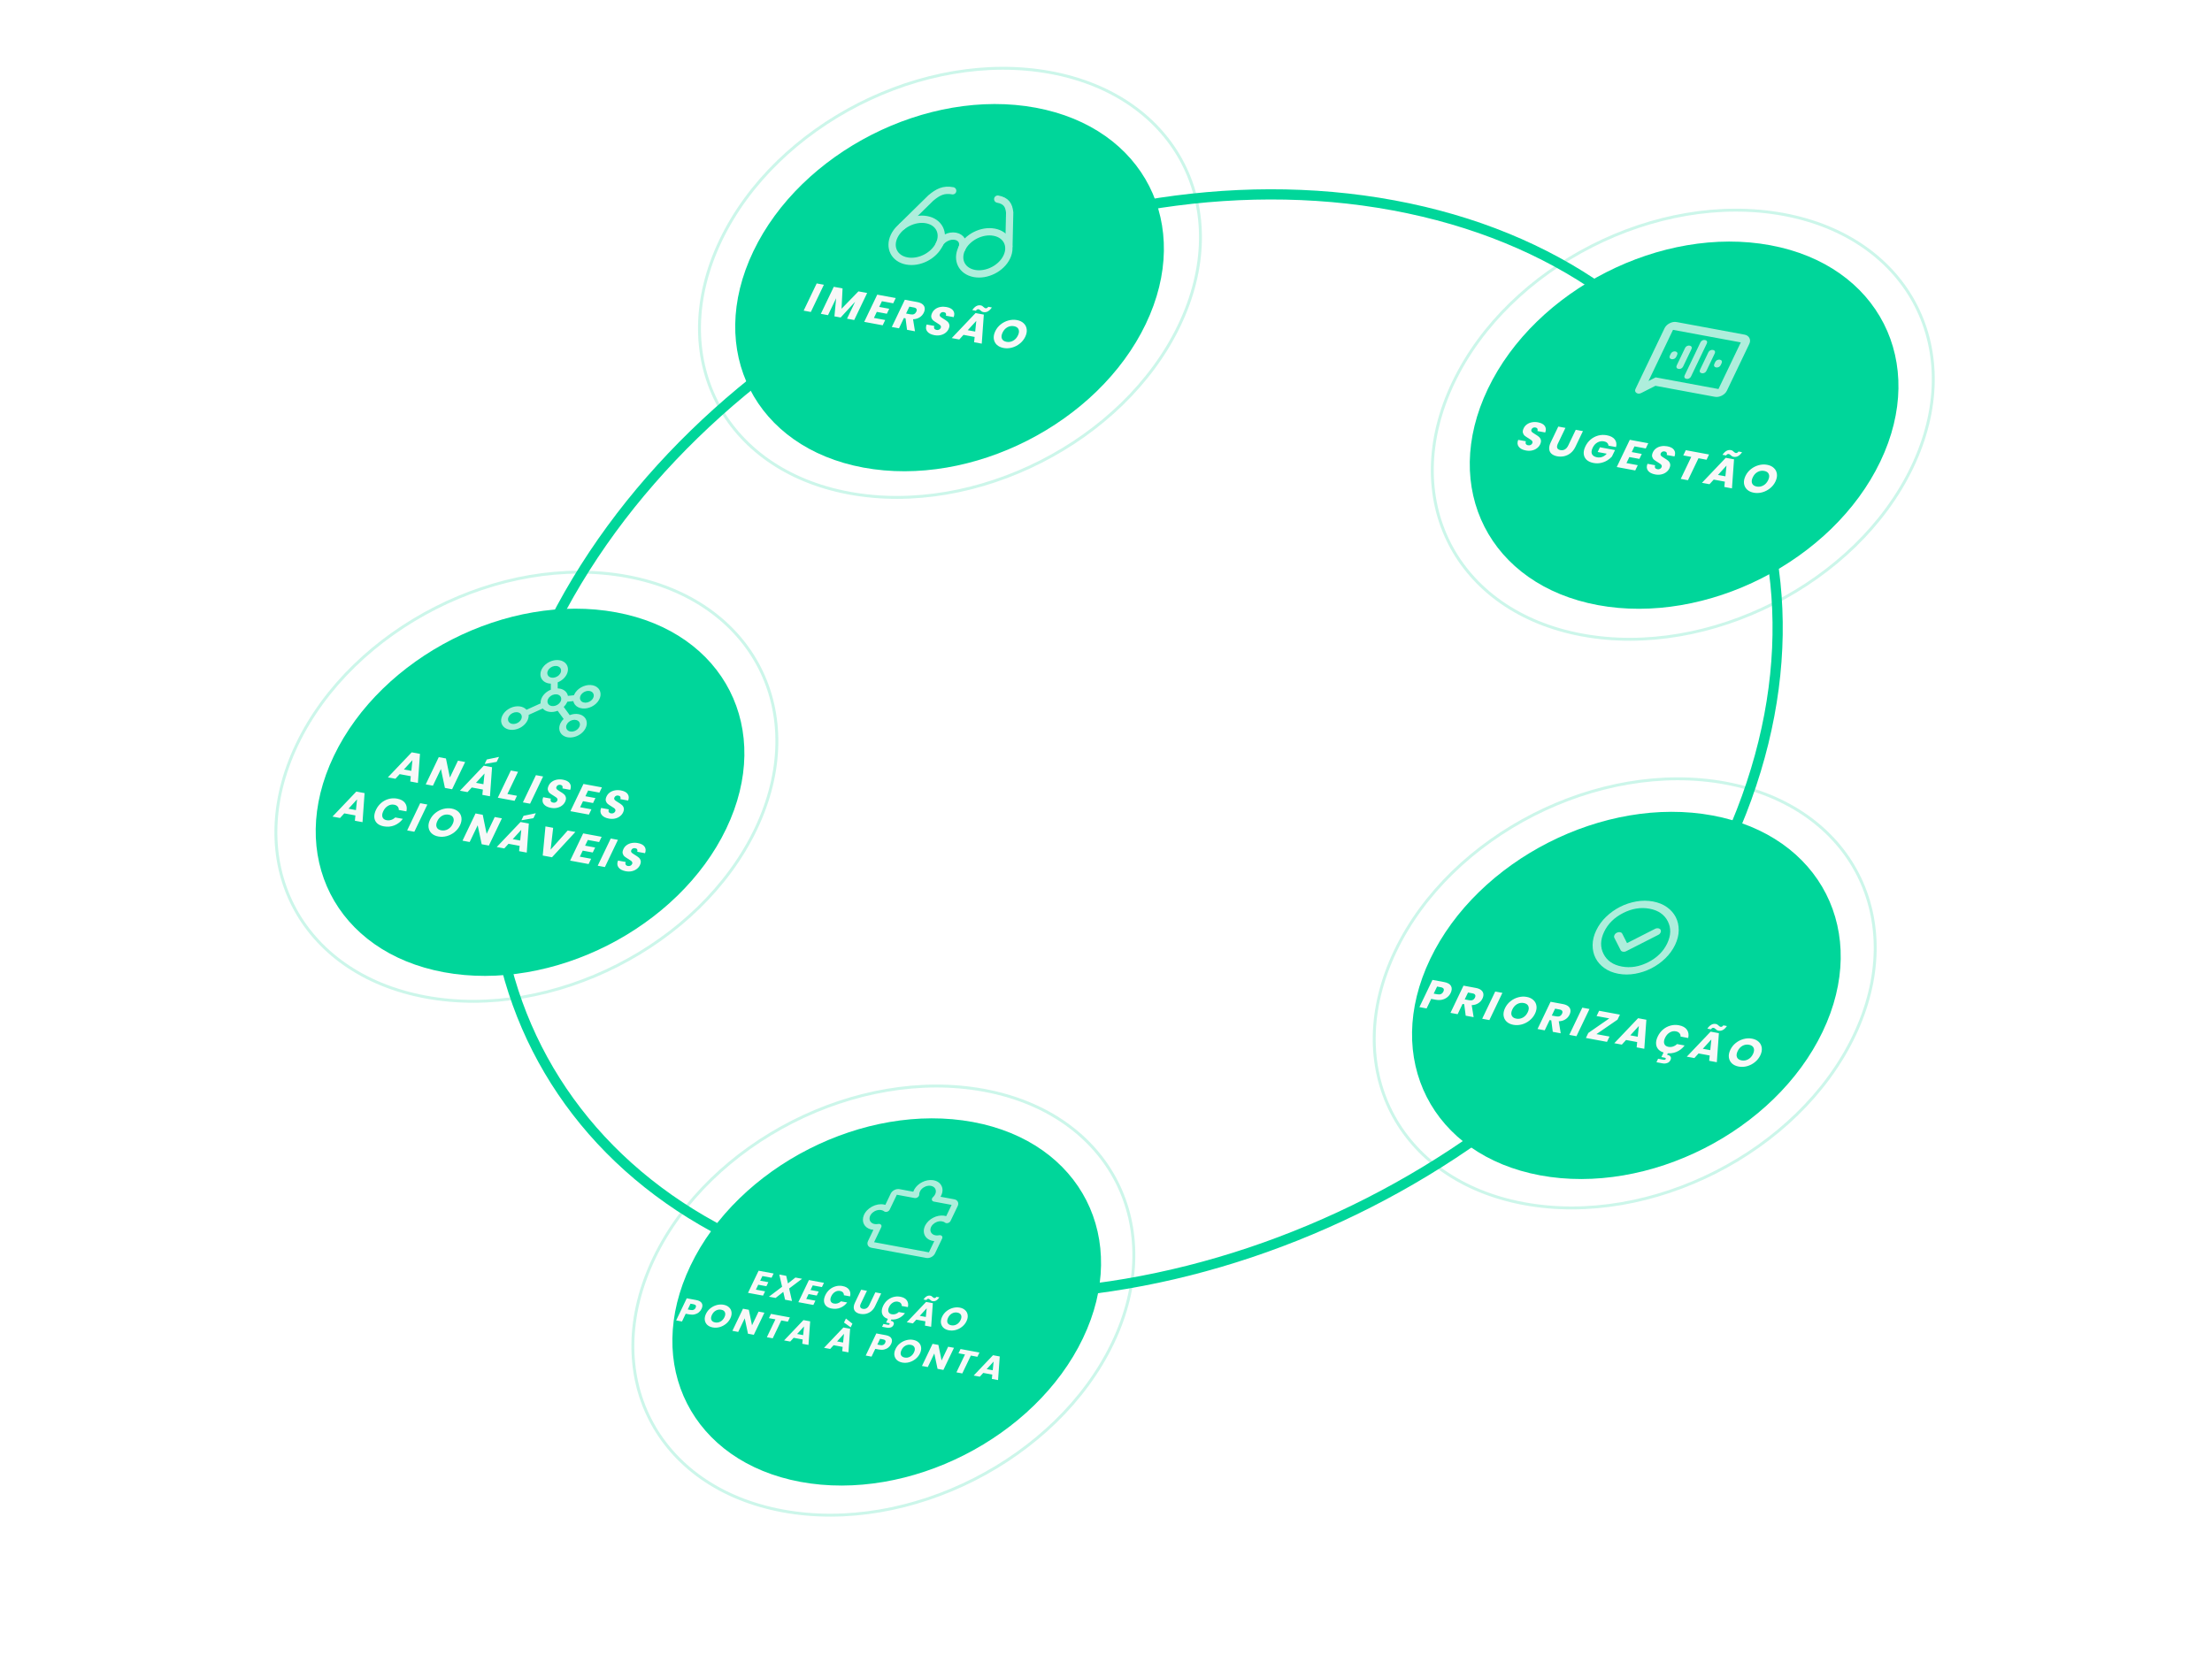
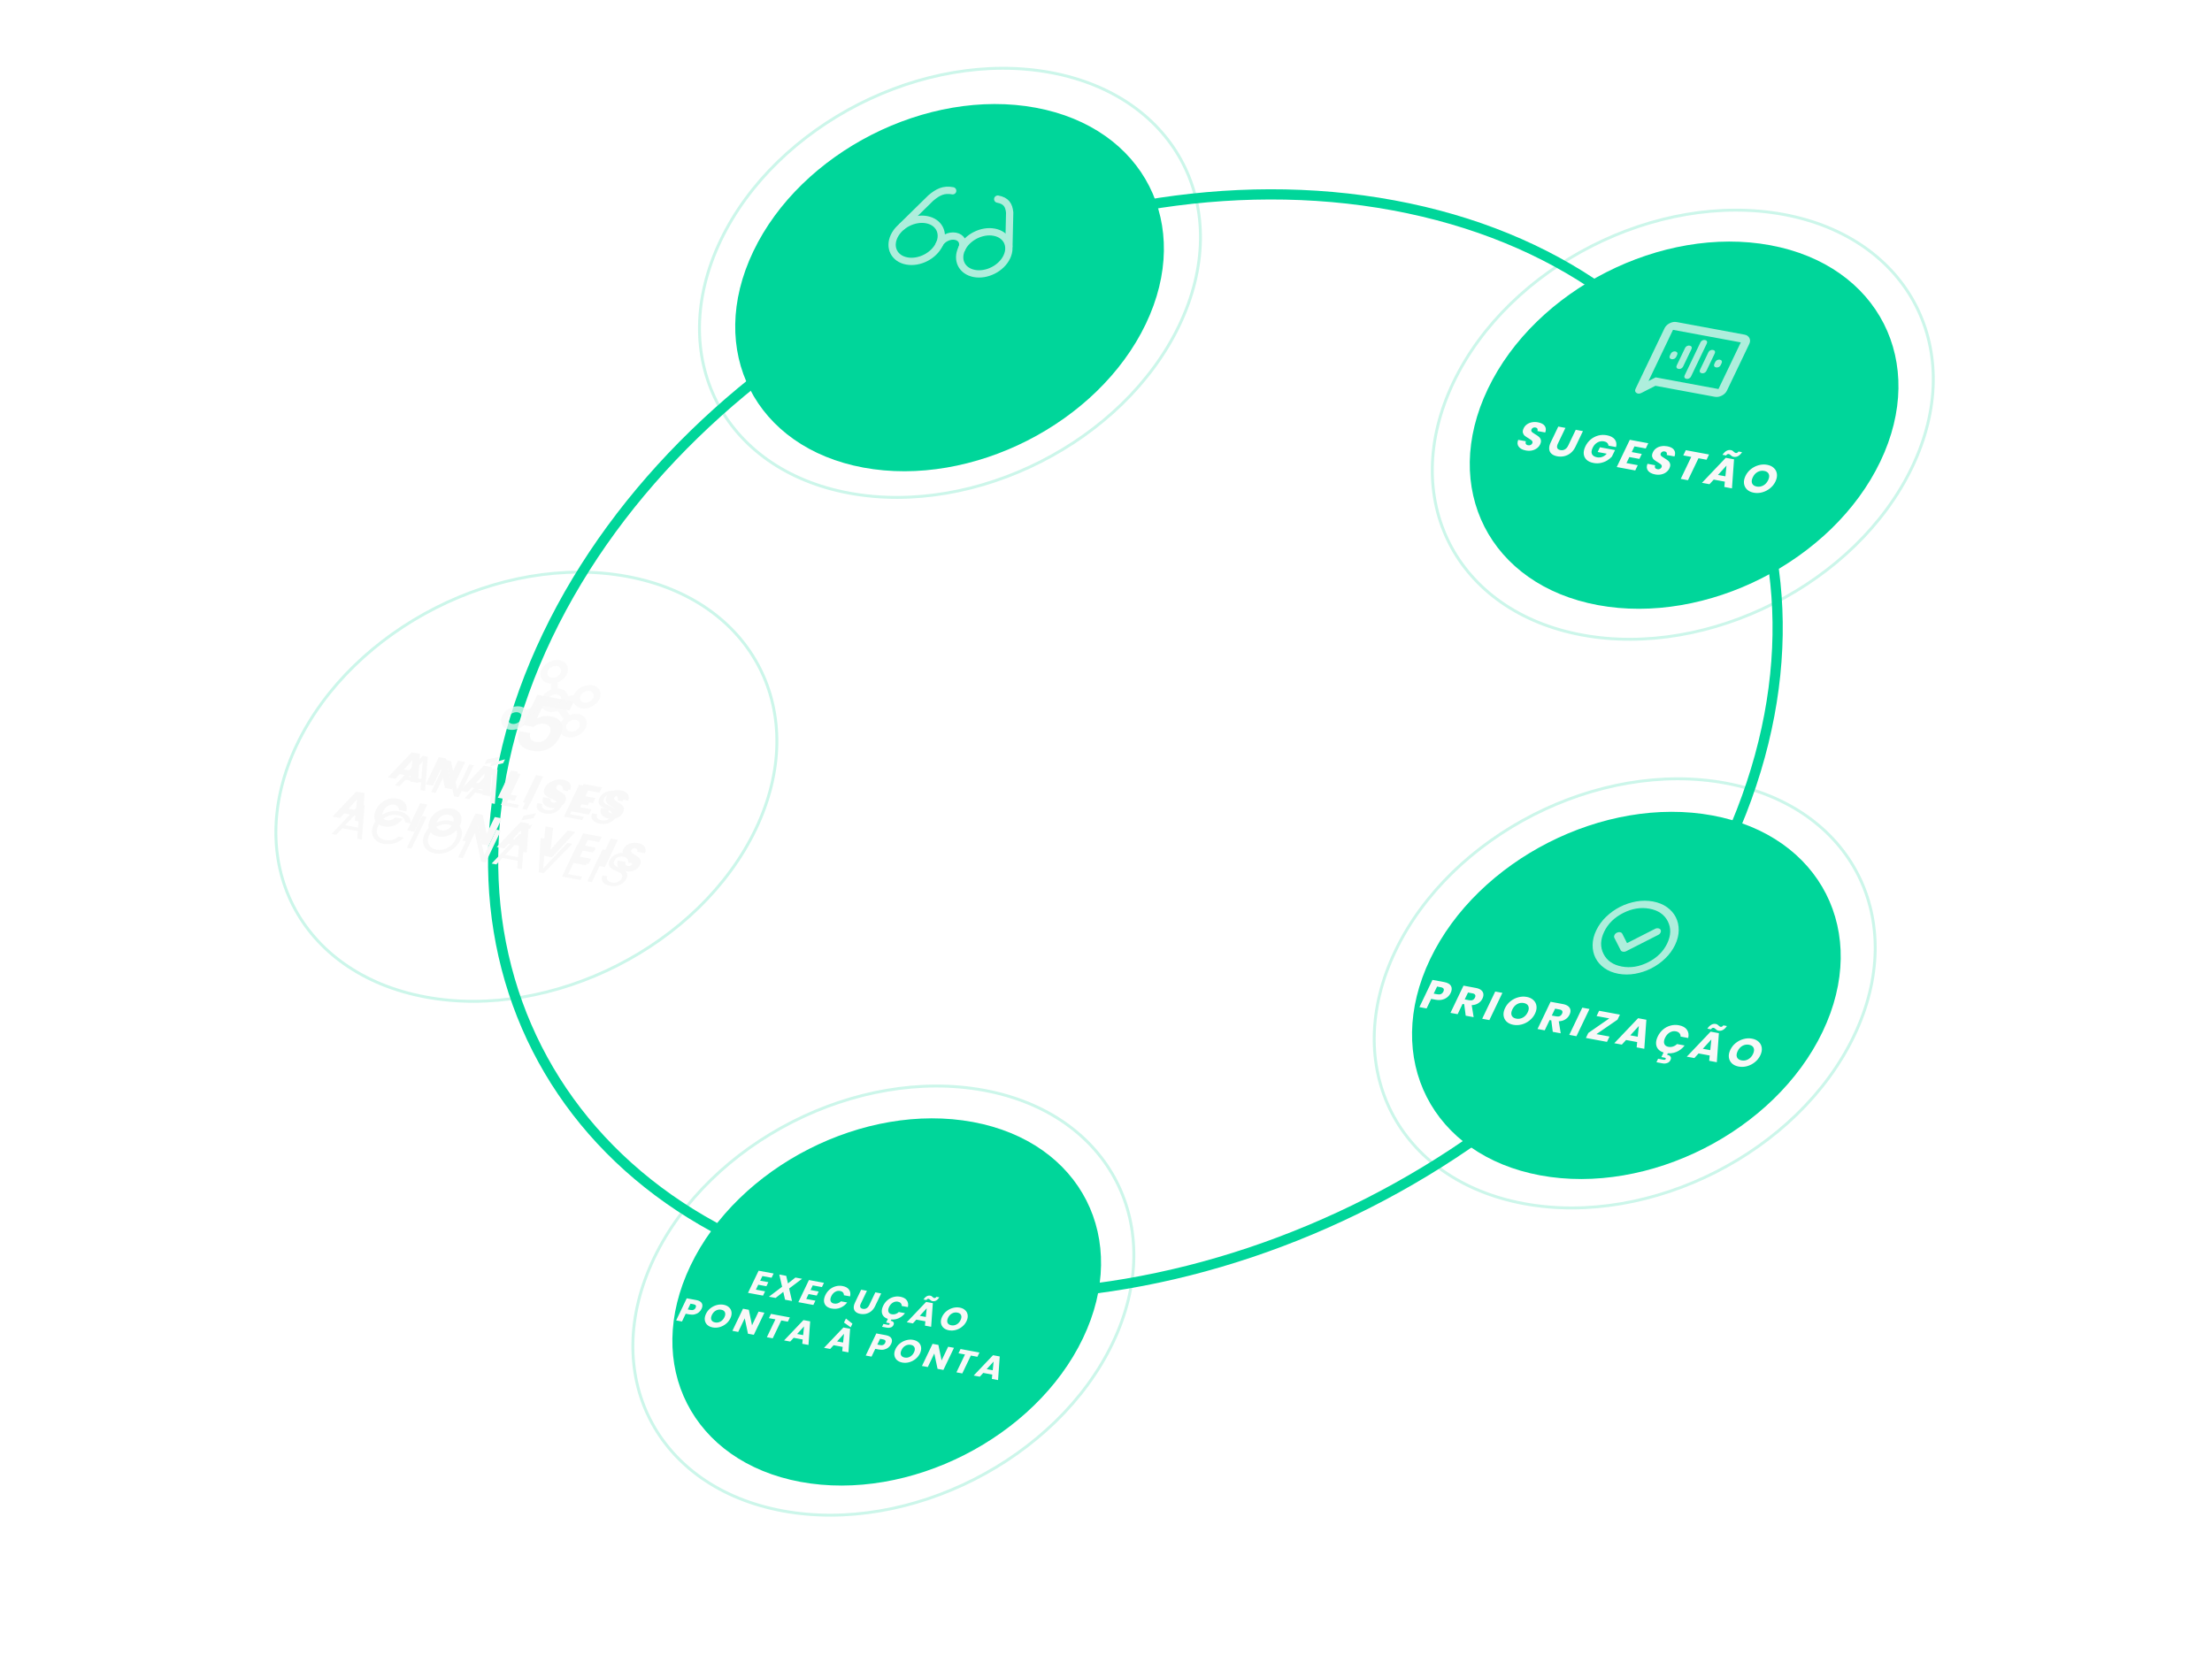
<svg xmlns="http://www.w3.org/2000/svg" width="1009" height="755" viewBox="0 0 1009 755" fill="none">
  <path d="M400.146 585.729C548.256 613.179 721.047 525.29 786.086 389.422C851.125 253.554 783.782 121.159 635.672 93.708C487.562 66.257 314.771 154.147 249.732 290.015C184.693 425.882 252.036 558.278 400.146 585.729Z" stroke="url(#paint0_radial_29_4003)" stroke-width="4.654" />
  <path d="M431.227 104.755L433.311 100.402L442.444 102.094L431.297 125.38L425.976 124.394L435.038 105.462L431.227 104.755ZM368.316 141.203L375.279 126.658L377.361 127.044L370.398 141.589L368.316 141.203ZM396.974 130.679L390.011 145.224L387.906 144.834L392.98 134.235L382.598 143.85L381.248 143.6L380.991 132.013L375.917 142.612L373.835 142.226L380.798 127.681L382.926 128.075L383.191 141.104L394.846 130.285L396.974 130.679ZM408.813 132.873L408.089 134.384L401.774 133.214L399.403 138.167L405.032 139.21L404.318 140.701L398.69 139.657L396.258 144.737L402.573 145.907L401.85 147.418L393.453 145.862L400.416 131.317L408.813 132.873ZM409.96 142.386L407.087 148.389L405.005 148.003L411.967 133.458L417.115 134.412C418.9 134.743 420.067 135.393 420.615 136.363C421.179 137.336 421.183 138.403 420.627 139.564C420.078 140.712 419.276 141.607 418.221 142.249C417.166 142.891 415.906 143.183 414.439 143.125L415.895 150.022L413.287 149.538L411.996 142.764L409.96 142.386ZM413.316 135.376L410.684 140.875L413.749 141.443C414.893 141.655 415.854 141.574 416.631 141.2C417.43 140.815 418.037 140.189 418.452 139.321C419.329 137.488 418.639 136.363 416.382 135.944L413.316 135.376ZM425.923 140.272C425.668 140.803 425.617 141.274 425.77 141.683C425.923 142.092 426.211 142.427 426.634 142.689C427.057 142.95 427.544 143.2 428.093 143.439C428.658 143.681 429.206 143.942 429.736 144.223C430.287 144.493 430.755 144.801 431.137 145.146C431.52 145.491 431.751 145.945 431.83 146.508C431.91 147.071 431.772 147.724 431.417 148.465C430.874 149.599 429.929 150.497 428.581 151.162C427.234 151.826 425.752 152.008 424.135 151.709C422.533 151.412 421.39 150.834 420.705 149.976C420.026 149.104 419.965 148.087 420.521 146.926L422.74 147.337C422.486 148.006 422.514 148.59 422.823 149.089C423.147 149.591 423.813 149.935 424.82 150.122C425.826 150.308 426.741 150.219 427.564 149.853C428.386 149.488 428.948 148.99 429.25 148.361C429.558 147.717 429.632 147.197 429.473 146.802C429.32 146.393 429.032 146.058 428.609 145.797C428.186 145.536 427.688 145.291 427.117 145.063C426.567 144.824 426.019 144.563 425.474 144.279C424.945 143.998 424.488 143.685 424.106 143.34C423.729 142.981 423.502 142.519 423.423 141.956C423.35 141.379 423.495 140.713 423.856 139.957C424.446 138.726 425.391 137.827 426.692 137.261C428.014 136.683 429.438 136.536 430.964 136.819C432.504 137.104 433.567 137.659 434.152 138.484C434.759 139.297 434.857 140.29 434.445 141.463L432.134 141.034C432.348 140.449 432.285 139.905 431.945 139.4C431.621 138.898 431.008 138.564 430.108 138.397C429.224 138.233 428.399 138.308 427.633 138.624C426.875 138.925 426.305 139.474 425.923 140.272ZM443.491 155.136L443.783 151.717L436.736 150.411L433.973 153.372L431.845 152.978L444.573 139.501L446.861 139.925L445.642 155.535L443.491 155.136ZM438.054 149.01L443.911 150.095L444.579 142.039L438.054 149.01ZM451.077 137.05C450.636 137.73 450.107 138.226 449.493 138.539C448.885 138.838 448.314 138.937 447.78 138.839C447.261 138.742 446.832 138.495 446.491 138.097C446.157 137.685 445.853 137.453 445.578 137.402C445.304 137.351 445.038 137.386 444.781 137.506C444.54 137.629 444.337 137.827 444.172 138.101L442.868 137.86C443.31 137.18 443.835 136.691 444.443 136.392C445.051 136.093 445.614 135.992 446.132 136.088C446.666 136.187 447.104 136.436 447.444 136.834C447.785 137.232 448.093 137.457 448.367 137.508C448.962 137.618 449.431 137.385 449.773 136.809L451.077 137.05ZM461.379 155.047C462.995 154.204 464.215 152.922 465.039 151.2C465.863 149.479 465.966 147.998 465.348 146.756C464.737 145.5 463.562 144.711 461.823 144.389C460.099 144.07 458.422 144.33 456.791 145.17C455.182 145.999 453.965 147.274 453.141 148.995C452.317 150.716 452.219 152.206 452.845 153.465C453.471 154.724 454.646 155.513 456.37 155.832C458.094 156.152 459.763 155.89 461.379 155.047ZM455.556 157.532C453.283 157.111 451.704 156.057 450.818 154.369C449.939 152.667 450.012 150.746 451.036 148.605C452.068 146.45 453.693 144.825 455.912 143.728C458.138 142.617 460.387 142.272 462.66 142.693C464.932 143.114 466.504 144.167 467.375 145.852C468.268 147.526 468.198 149.44 467.167 151.595C466.135 153.75 464.507 155.383 462.281 156.493C460.071 157.607 457.829 157.953 455.556 157.532Z" fill="#F8F8F8" />
  <path d="M755.295 181.444C765.894 177.782 772.009 174.248 773.641 170.839C774.135 169.806 774.249 168.941 773.982 168.246C773.739 167.554 773.042 167.102 771.892 166.889C769.519 166.449 767.55 167.7 765.985 170.641L761.059 169.729C762.519 167.007 764.424 165.098 766.776 164.001C769.138 162.883 771.601 162.562 774.166 163.037C776.779 163.521 778.48 164.519 779.27 166.03C780.095 167.523 780.013 169.303 779.023 171.37C778.244 172.997 776.933 174.538 775.089 175.991C773.279 177.428 771.24 178.689 768.971 179.777C766.712 180.843 764.459 181.706 762.212 182.367L773.322 184.426L771.506 188.219L753.637 184.907L755.295 181.444ZM699.92 191.054C699.665 191.586 699.615 192.056 699.767 192.466C699.92 192.875 700.208 193.21 700.631 193.471C701.054 193.732 701.541 193.982 702.09 194.222C702.656 194.463 703.203 194.725 703.733 195.006C704.284 195.276 704.752 195.583 705.134 195.928C705.517 196.273 705.748 196.728 705.827 197.291C705.907 197.854 705.769 198.506 705.414 199.248C704.871 200.381 703.926 201.28 702.579 201.944C701.231 202.608 699.749 202.791 698.132 202.491C696.53 202.194 695.387 201.617 694.702 200.758C694.023 199.886 693.962 198.869 694.518 197.708L696.737 198.119C696.483 198.788 696.511 199.372 696.82 199.871C697.145 200.373 697.81 200.718 698.817 200.904C699.823 201.091 700.738 201.001 701.561 200.636C702.383 200.27 702.945 199.773 703.247 199.143C703.555 198.499 703.629 197.98 703.47 197.585C703.317 197.176 703.029 196.84 702.606 196.579C702.183 196.318 701.685 196.074 701.114 195.846C700.564 195.607 700.016 195.345 699.471 195.061C698.942 194.78 698.485 194.467 698.103 194.122C697.726 193.763 697.499 193.302 697.42 192.739C697.347 192.162 697.492 191.495 697.853 190.74C698.443 189.508 699.388 188.61 700.689 188.043C702.011 187.466 703.435 187.318 704.961 187.601C706.501 187.887 707.564 188.442 708.149 189.266C708.756 190.079 708.854 191.072 708.442 192.245L706.131 191.817C706.345 191.232 706.282 190.687 705.942 190.182C705.618 189.68 705.005 189.346 704.106 189.179C703.221 189.015 702.396 189.091 701.631 189.406C700.872 189.707 700.302 190.257 699.92 191.054ZM708.97 198.787L713.491 189.342L715.596 189.732L711.075 199.177C710.499 200.381 710.41 201.347 710.808 202.076C711.229 202.793 712.049 203.265 713.269 203.491C714.49 203.718 715.591 203.602 716.574 203.144C717.564 202.673 718.347 201.835 718.923 200.632L723.444 191.187L725.526 191.573L721.005 201.018C720.188 202.725 718.993 203.92 717.42 204.603C715.863 205.29 714.207 205.47 712.453 205.145C710.714 204.823 709.494 204.11 708.794 203.005C708.094 201.9 708.153 200.494 708.97 198.787ZM729.002 208.19C726.82 207.785 725.287 206.739 724.401 205.052C723.515 203.364 723.584 201.45 724.609 199.309C725.64 197.154 727.266 195.528 729.484 194.431C731.71 193.321 733.959 192.976 736.232 193.397C737.879 193.702 739.173 194.33 740.113 195.282C741.068 196.235 741.529 197.441 741.496 198.897L738.979 198.431C738.817 196.618 737.63 195.507 735.418 195.097C733.695 194.778 732.017 195.038 730.386 195.878C728.777 196.707 727.561 197.982 726.737 199.703C725.913 201.425 725.806 202.913 726.418 204.169C727.044 205.427 728.188 206.211 729.851 206.519C731.529 206.83 733.079 206.645 734.501 205.964C735.938 205.286 737.096 204.221 737.973 202.769L731.43 201.556L732.153 200.045L740.893 201.665L740.17 203.176C739.059 205.011 737.469 206.407 735.4 207.365C733.331 208.322 731.198 208.597 729.002 208.19ZM755.091 197.052L754.368 198.563L748.053 197.393L745.682 202.346L751.31 203.39L750.597 204.88L744.969 203.837L742.537 208.916L748.852 210.086L748.129 211.597L739.732 210.041L746.694 195.496L755.091 197.052ZM758.08 201.834C757.826 202.365 757.775 202.836 757.928 203.245C758.081 203.654 758.369 203.989 758.792 204.251C759.215 204.512 759.701 204.762 760.251 205.001C760.816 205.243 761.363 205.504 761.893 205.785C762.445 206.055 762.912 206.362 763.295 206.708C763.678 207.053 763.909 207.507 763.988 208.07C764.067 208.633 763.929 209.285 763.574 210.027C763.032 211.16 762.087 212.059 760.739 212.724C759.391 213.388 757.909 213.57 756.292 213.27C754.691 212.974 753.547 212.396 752.862 211.538C752.184 210.666 752.122 209.649 752.678 208.488L754.898 208.899C754.644 209.568 754.672 210.152 754.981 210.651C755.305 211.153 755.971 211.497 756.977 211.684C757.984 211.87 758.899 211.781 759.721 211.415C760.544 211.05 761.106 210.552 761.407 209.923C761.715 209.279 761.79 208.759 761.63 208.364C761.477 207.955 761.189 207.62 760.766 207.359C760.343 207.097 759.846 206.853 759.274 206.625C758.724 206.386 758.177 206.125 757.632 205.841C757.102 205.56 756.646 205.247 756.263 204.902C755.887 204.542 755.659 204.081 755.58 203.518C755.508 202.941 755.652 202.275 756.014 201.519C756.603 200.288 757.548 199.389 758.849 198.823C760.172 198.245 761.596 198.098 763.121 198.381C764.662 198.666 765.725 199.221 766.31 200.046C766.917 200.859 767.014 201.852 766.602 203.025L764.292 202.596C764.505 202.011 764.442 201.467 764.102 200.962C763.778 200.46 763.166 200.126 762.266 199.959C761.381 199.795 760.556 199.87 759.791 200.186C759.032 200.487 758.462 201.036 758.08 201.834ZM770.232 201.527L770.965 199.994L781.421 201.932L780.688 203.464L776.501 202.688L770.272 215.701L768.19 215.316L774.419 202.303L770.232 201.527ZM788.139 219.013L788.43 215.594L781.383 214.288L778.621 217.249L776.493 216.854L789.221 203.378L791.509 203.802L790.289 219.411L788.139 219.013ZM782.701 212.887L788.559 213.972L789.227 205.915L782.701 212.887ZM795.725 200.927C795.283 201.607 794.755 202.103 794.14 202.416C793.533 202.714 792.962 202.814 792.428 202.715C791.909 202.619 791.479 202.372 791.139 201.974C790.805 201.561 790.5 201.33 790.226 201.279C789.951 201.228 789.686 201.263 789.429 201.383C789.187 201.505 788.984 201.704 788.82 201.978L787.516 201.736C787.958 201.057 788.482 200.567 789.09 200.269C789.698 199.97 790.261 199.869 790.78 199.965C791.314 200.064 791.751 200.313 792.092 200.711C792.433 201.109 792.74 201.334 793.015 201.385C793.61 201.495 794.078 201.262 794.421 200.685L795.725 200.927ZM806.027 218.923C807.643 218.08 808.863 216.798 809.686 215.077C810.51 213.356 810.613 211.875 809.996 210.633C809.384 209.377 808.209 208.588 806.471 208.266C804.747 207.946 803.07 208.207 801.438 209.047C799.829 209.876 798.613 211.151 797.789 212.872C796.965 214.593 796.866 216.083 797.493 217.342C798.119 218.6 799.294 219.389 801.018 219.709C802.741 220.028 804.411 219.767 806.027 218.923ZM800.204 221.409C797.931 220.988 796.352 219.933 795.466 218.246C794.586 216.544 794.659 214.623 795.684 212.482C796.715 210.327 798.341 208.701 800.56 207.604C802.785 206.494 805.034 206.149 807.307 206.57C809.58 206.991 811.152 208.044 812.022 209.729C812.915 211.403 812.846 213.317 811.814 215.472C810.783 217.627 809.154 219.259 806.929 220.37C804.718 221.484 802.477 221.83 800.204 221.409Z" fill="#F8F8F8" />
  <path d="M747.287 423.347C749.013 423.667 750.355 424.215 751.315 424.991C752.298 425.772 752.87 426.704 753.03 427.787C753.214 428.874 753.022 430.012 752.453 431.199C751.737 432.694 750.705 433.843 749.355 434.646C748.015 435.428 746.562 435.793 744.994 435.741L744.915 435.906C748 437.531 748.858 439.773 747.489 442.632C746.532 444.632 745.022 446.124 742.96 447.106C740.908 448.067 738.552 448.3 735.891 447.807C733.063 447.283 731.115 446.228 730.048 444.642C728.991 443.033 728.987 440.914 730.038 438.284L734.999 439.204C734.551 440.413 734.518 441.436 734.9 442.273C735.317 443.093 736.196 443.627 737.539 443.875C738.689 444.089 739.725 443.969 740.646 443.518C741.577 443.044 742.269 442.334 742.722 441.389C743.258 440.267 743.201 439.323 742.551 438.556C741.9 437.789 740.664 437.237 738.842 436.899L737.8 436.706L739.615 432.913L740.658 433.106C743.993 433.772 746.181 433.017 747.223 430.84C747.676 429.895 747.729 429.102 747.382 428.464C747.046 427.803 746.363 427.377 745.332 427.186C744.253 426.986 743.214 427.141 742.213 427.649C741.224 428.136 740.412 428.931 739.78 430.035L734.818 429.116C736.099 426.767 737.811 425.098 739.956 424.107C742.111 423.094 744.555 422.841 747.287 423.347ZM662.327 445.582C664.112 445.913 665.278 446.563 665.827 447.533C666.391 448.506 666.375 449.615 665.779 450.861C665.183 452.106 664.233 453.05 662.929 453.692C661.647 454.322 660.084 454.467 658.238 454.125L655.172 453.556L652.299 459.559L650.217 459.173L657.179 444.628L662.327 445.582ZM655.896 452.045L658.961 452.613C660.105 452.825 661.066 452.744 661.843 452.371C662.641 451.985 663.249 451.359 663.664 450.492C664.541 448.658 663.851 447.533 661.594 447.114L658.528 446.546L655.896 452.045ZM668.4 456.008L665.526 462.011L663.444 461.625L670.407 447.08L675.555 448.034C677.339 448.365 678.506 449.015 679.055 449.985C679.618 450.958 679.622 452.025 679.067 453.186C678.517 454.334 677.715 455.229 676.66 455.871C675.606 456.513 674.345 456.805 672.878 456.747L674.335 463.643L671.727 463.16L670.436 456.385L668.4 456.008ZM671.755 448.998L669.123 454.497L672.189 455.065C673.333 455.277 674.293 455.196 675.07 454.822C675.869 454.437 676.476 453.811 676.891 452.943C677.769 451.11 677.079 449.984 674.821 449.566L671.755 448.998ZM677.565 464.242L684.528 449.697L686.61 450.083L679.647 464.628L677.565 464.242ZM696.09 464.271C697.706 463.428 698.925 462.145 699.749 460.424C700.573 458.703 700.676 457.222 700.058 455.98C699.447 454.724 698.272 453.935 696.533 453.613C694.81 453.293 693.132 453.554 691.501 454.394C689.892 455.223 688.676 456.498 687.852 458.219C687.028 459.94 686.929 461.43 687.555 462.689C688.182 463.947 689.357 464.737 691.08 465.056C692.804 465.375 694.474 465.114 696.09 464.271ZM690.267 466.756C687.994 466.335 686.415 465.28 685.529 463.593C684.649 461.891 684.722 459.97 685.747 457.829C686.778 455.674 688.403 454.048 690.622 452.952C692.848 451.841 695.097 451.496 697.37 451.917C699.643 452.338 701.214 453.391 702.085 455.076C702.978 456.75 702.909 458.664 701.877 460.819C700.846 462.974 699.217 464.606 696.991 465.717C694.781 466.831 692.539 467.177 690.267 466.756ZM705.937 462.965L703.063 468.968L700.981 468.582L707.944 454.037L713.092 454.991C714.877 455.322 716.043 455.972 716.592 456.942C717.156 457.915 717.16 458.982 716.604 460.143C716.055 461.291 715.253 462.186 714.198 462.828C713.143 463.47 711.882 463.762 710.416 463.704L711.872 470.6L709.264 470.117L707.973 463.342L705.937 462.965ZM709.293 455.955L706.66 461.454L709.726 462.022C710.87 462.234 711.831 462.153 712.607 461.779C713.406 461.394 714.013 460.768 714.429 459.9C715.306 458.067 714.616 456.941 712.359 456.523L709.293 455.955ZM715.103 471.199L722.065 456.654L724.147 457.04L717.185 471.585L715.103 471.199ZM737.125 459.445L736.392 460.977L723.175 471.05L730.886 472.479L730.162 473.99L720.049 472.116L720.773 470.605L734.012 460.536L726.279 459.103L727.012 457.571L737.125 459.445ZM743.959 476.547L744.25 473.128L737.203 471.822L734.441 474.783L732.313 474.389L745.041 460.912L747.329 461.336L746.109 476.946L743.959 476.547ZM738.522 470.421L744.379 471.507L745.047 463.45L738.522 470.421ZM762.314 465.805C760.59 465.485 758.913 465.745 757.281 466.586C755.672 467.415 754.456 468.69 753.632 470.411C752.808 472.132 752.702 473.62 753.313 474.876C753.939 476.135 755.114 476.924 756.838 477.243C757.89 477.438 758.929 477.402 759.953 477.135C760.985 476.854 761.92 476.357 762.76 475.645L765.276 476.111C764.101 477.249 762.77 478.069 761.284 478.57C759.805 479.058 758.295 479.212 756.753 479.033L756.271 480.04C757.156 480.204 757.782 480.526 758.151 481.006C758.512 481.499 758.536 482.075 758.221 482.733C757.906 483.39 757.377 483.871 756.633 484.175C755.905 484.482 755.114 484.556 754.26 484.398L751.537 483.893L752.17 482.571L754.618 483.025C755.473 483.183 756.04 482.968 756.322 482.381C756.596 481.807 756.307 481.441 755.452 481.283L754.194 481.049L755.289 478.762C753.28 478.206 751.902 477.113 751.155 475.482C750.423 473.853 750.556 471.997 751.554 469.912C752.552 467.827 754.161 466.236 756.38 465.139C758.605 464.028 760.855 463.683 763.127 464.104C764.775 464.41 766.068 465.038 767.008 465.989C767.963 466.943 768.424 468.148 768.391 469.604L765.874 469.138C765.712 467.326 764.525 466.214 762.314 465.805ZM777.564 482.776L777.855 479.356L770.808 478.05L768.046 481.012L765.918 480.617L778.646 467.141L780.934 467.565L779.714 483.174L777.564 482.776ZM772.126 476.649L777.984 477.735L778.652 469.678L772.126 476.649ZM785.15 464.69C784.708 465.37 784.18 465.866 783.565 466.179C782.958 466.477 782.387 466.577 781.853 466.478C781.334 466.382 780.904 466.135 780.564 465.737C780.23 465.324 779.925 465.093 779.651 465.042C779.376 464.991 779.111 465.025 778.854 465.145C778.612 465.268 778.409 465.467 778.245 465.741L776.941 465.499C777.382 464.819 777.907 464.33 778.515 464.032C779.123 463.733 779.686 463.632 780.205 463.728C780.739 463.827 781.176 464.075 781.517 464.474C781.858 464.872 782.165 465.096 782.44 465.147C783.035 465.258 783.503 465.025 783.846 464.448L785.15 464.69ZM795.452 482.686C797.068 481.843 798.288 480.561 799.111 478.84C799.935 477.119 800.038 475.638 799.42 474.396C798.809 473.14 797.634 472.351 795.895 472.029C794.172 471.709 792.495 471.97 790.863 472.81C789.254 473.639 788.038 474.914 787.214 476.635C786.39 478.356 786.291 479.846 786.918 481.105C787.544 482.363 788.719 483.152 790.443 483.472C792.166 483.791 793.836 483.529 795.452 482.686ZM789.629 485.172C787.356 484.751 785.777 483.696 784.891 482.009C784.011 480.307 784.084 478.386 785.109 476.245C786.14 474.09 787.766 472.464 789.985 471.367C792.21 470.256 794.459 469.912 796.732 470.333C799.005 470.754 800.577 471.807 801.447 473.492C802.34 475.165 802.271 477.08 801.239 479.234C800.208 481.389 798.579 483.022 796.354 484.133C794.143 485.247 791.902 485.593 789.629 485.172Z" fill="#F8F8F8" />
-   <path d="M396.816 568.296L398.663 564.437L418 551.682L423.429 552.688L416.324 567.53L419.632 568.143L417.706 572.167L414.398 571.554L412.156 576.238L407.05 575.291L409.292 570.608L396.816 568.296ZM416.114 557.257L403.92 565.231L411.614 566.657L416.114 557.257ZM348.798 576.155L348.074 577.667L341.76 576.496L339.388 581.45L345.017 582.493L344.304 583.983L338.675 582.94L336.244 588.019L342.559 589.189L341.835 590.701L333.438 589.144L340.401 574.599L348.798 576.155ZM363.507 578.882L355.124 585.257L356.521 593.423L354.233 592.999L353.109 586.552L346.729 591.608L344.418 591.179L352.801 584.804L351.381 576.634L353.691 577.062L354.805 583.53L361.196 578.453L363.507 578.882ZM374.739 580.963L374.015 582.475L367.7 581.304L365.329 586.257L370.958 587.301L370.244 588.791L364.616 587.748L362.185 592.827L368.499 593.997L367.776 595.509L359.379 593.952L366.342 579.407L374.739 580.963ZM378.123 597.563C375.851 597.142 374.271 596.088 373.385 594.4C372.499 592.713 372.569 590.798 373.594 588.657C374.625 586.503 376.25 584.877 378.469 583.78C380.695 582.669 382.944 582.324 385.217 582.745C386.864 583.051 388.158 583.679 389.097 584.63C390.052 585.584 390.513 586.789 390.48 588.245L387.964 587.779C387.802 585.967 386.615 584.855 384.403 584.445C382.679 584.126 381.002 584.386 379.371 585.227C377.762 586.056 376.545 587.331 375.721 589.052C374.897 590.773 374.791 592.261 375.402 593.517C376.029 594.776 377.204 595.565 378.927 595.884C379.98 596.079 381.018 596.043 382.043 595.776C383.074 595.495 384.01 594.998 384.849 594.285L387.366 594.752C386.113 595.982 384.667 596.834 383.029 597.307C381.406 597.783 379.771 597.869 378.123 597.563ZM391.135 594.285L395.656 584.84L397.761 585.23L393.24 594.675C392.664 595.879 392.575 596.845 392.973 597.574C393.394 598.291 394.214 598.763 395.434 598.989C396.655 599.216 397.756 599.1 398.739 598.642C399.729 598.171 400.512 597.333 401.088 596.13L405.609 586.685L407.691 587.071L403.17 596.516C402.353 598.223 401.158 599.418 399.585 600.101C398.028 600.788 396.372 600.968 394.618 600.643C392.879 600.321 391.659 599.608 390.959 598.503C390.259 597.398 390.318 595.992 391.135 594.285ZM417.583 590.595C415.86 590.276 414.182 590.536 412.551 591.376C410.942 592.205 409.726 593.48 408.902 595.201C408.078 596.923 407.971 598.411 408.583 599.667C409.209 600.925 410.384 601.714 412.108 602.034C413.16 602.229 414.199 602.193 415.223 601.926C416.255 601.645 417.19 601.148 418.029 600.435L420.546 600.902C419.37 602.039 418.04 602.859 416.554 603.361C415.075 603.848 413.565 604.003 412.023 603.824L411.541 604.831C412.426 604.995 413.052 605.317 413.42 605.796C413.782 606.29 413.805 606.865 413.49 607.523C413.176 608.181 412.647 608.662 411.903 608.966C411.175 609.272 410.384 609.347 409.53 609.188L406.807 608.684L407.44 607.361L409.888 607.815C410.742 607.973 411.31 607.759 411.591 607.171C411.866 606.597 411.576 606.231 410.722 606.073L409.464 605.84L410.559 603.552C408.549 602.997 407.171 601.904 406.424 600.272C405.693 598.644 405.826 596.787 406.824 594.702C407.822 592.617 409.431 591.026 411.649 589.929C413.875 588.819 416.124 588.474 418.397 588.895C420.044 589.2 421.338 589.829 422.278 590.78C423.233 591.734 423.694 592.939 423.661 594.395L421.144 593.929C420.982 592.116 419.795 591.005 417.583 590.595ZM432.833 607.566L433.125 604.147L426.078 602.841L423.315 605.802L421.187 605.408L433.916 591.931L436.204 592.355L434.984 607.965L432.833 607.566ZM427.396 601.44L433.253 602.525L433.922 594.469L427.396 601.44ZM440.42 589.48C439.978 590.16 439.45 590.657 438.835 590.969C438.227 591.268 437.656 591.368 437.122 591.269C436.604 591.173 436.174 590.925 435.833 590.527C435.499 590.115 435.195 589.883 434.921 589.832C434.646 589.781 434.38 589.816 434.124 589.936C433.882 590.059 433.679 590.257 433.515 590.531L432.211 590.29C432.652 589.61 433.177 589.121 433.785 588.822C434.393 588.523 434.956 588.422 435.475 588.518C436.009 588.617 436.446 588.866 436.787 589.264C437.127 589.662 437.435 589.887 437.71 589.938C438.305 590.048 438.773 589.815 439.115 589.239L440.42 589.48ZM450.722 607.477C452.337 606.634 453.557 605.352 454.381 603.631C455.205 601.91 455.308 600.428 454.69 599.186C454.079 597.93 452.904 597.141 451.165 596.819C449.442 596.5 447.764 596.76 446.133 597.6C444.524 598.429 443.307 599.704 442.484 601.426C441.66 603.147 441.561 604.636 442.187 605.895C442.814 607.154 443.989 607.943 445.712 608.262C447.436 608.582 449.106 608.32 450.722 607.477ZM444.899 609.962C442.626 609.541 441.046 608.487 440.16 606.799C439.281 605.097 439.354 603.176 440.379 601.035C441.41 598.881 443.035 597.255 445.254 596.158C447.48 595.047 449.729 594.702 452.002 595.123C454.275 595.545 455.846 596.598 456.717 598.282C457.61 599.956 457.54 601.87 456.509 604.025C455.477 606.18 453.849 607.813 451.623 608.924C449.413 610.037 447.171 610.384 444.899 609.962ZM331.314 616.247L338.277 601.702L347.2 603.355L346.466 604.888L339.625 603.62L337.264 608.552L342.664 609.553L341.94 611.064L336.541 610.063L333.396 616.633L331.314 616.247ZM342.53 618.326L349.493 603.781L351.575 604.166L344.612 618.712L342.53 618.326ZM371.188 607.801L364.225 622.347L362.12 621.957L367.194 611.357L356.812 620.973L355.462 620.723L355.205 609.135L350.131 619.734L348.049 619.349L355.012 604.803L357.14 605.198L357.405 618.226L369.06 607.407L371.188 607.801ZM385.463 626.283L385.755 622.864L378.708 621.557L375.945 624.519L373.817 624.124L386.546 610.648L388.834 611.072L387.614 626.681L385.463 626.283ZM380.026 620.157L385.883 621.242L386.551 613.185L380.026 620.157ZM397.205 628.459L404.168 613.914L413.091 615.568L412.358 617.1L405.517 615.832L403.155 620.764L408.555 621.765L407.832 623.276L402.432 622.276L399.287 628.845L397.205 628.459ZM408.422 630.538L415.384 615.993L417.467 616.379L410.504 630.924L408.422 630.538ZM437.079 620.014L430.117 634.559L428.012 634.169L433.086 623.569L422.704 633.185L421.354 632.935L421.097 621.347L416.023 631.947L413.941 631.561L420.903 617.016L423.031 617.41L423.296 630.438L434.952 619.619L437.079 620.014Z" fill="#F8F8F8" />
  <path d="M259.758 324.197L247.714 321.965L244.903 327.836C245.739 327.344 246.72 327.011 247.847 326.837C249.009 326.646 250.177 326.659 251.352 326.876C253.101 327.201 254.383 327.821 255.197 328.738C256.045 329.637 256.466 330.721 256.459 331.988C256.487 333.238 256.164 334.567 255.491 335.974C254.301 338.459 252.582 340.307 250.332 341.518C248.106 342.733 245.579 343.079 242.751 342.554C240.905 342.212 239.441 341.618 238.359 340.771C237.288 339.902 236.626 338.858 236.375 337.638C236.134 336.397 236.325 335.044 236.948 333.579L241.874 334.492C241.592 335.517 241.656 336.391 242.067 337.113C242.489 337.814 243.275 338.271 244.425 338.484C245.815 338.741 247.03 338.548 248.07 337.903C249.144 337.24 249.991 336.26 250.612 334.962C251.202 333.731 251.3 332.708 250.907 331.893C250.515 331.078 249.659 330.549 248.341 330.304C247.382 330.127 246.472 330.173 245.612 330.445C244.762 330.694 244.028 331.109 243.411 331.689L238.486 330.776L245.069 317.022L261.716 320.107L259.758 324.197ZM191.765 360.493L192.057 357.074L185.01 355.768L182.247 358.729L180.12 358.335L192.848 344.858L195.136 345.282L193.916 360.892L191.765 360.493ZM186.328 354.367L192.186 355.453L192.854 347.396L186.328 354.367ZM214.067 348.791L216.149 349.177L209.186 363.722L207.104 363.336L204.256 350.24L198.73 361.784L196.648 361.398L203.611 346.853L205.693 347.239L208.541 360.335L214.067 348.791ZM223.56 366.386L223.852 362.967L216.805 361.661L214.042 364.622L211.915 364.228L224.643 350.751L226.931 351.175L225.711 366.785L223.56 366.386ZM218.123 360.26L223.981 361.345L224.649 353.289L218.123 360.26ZM230.357 346.463L229.513 348.226L223.515 349.674L224.218 348.204L230.357 346.463ZM235.406 352.746L237.488 353.132L231.229 366.208L236.788 367.238L236.085 368.707L228.443 367.291L235.406 352.746ZM238.252 369.109L245.215 354.564L247.297 354.95L240.334 369.495L238.252 369.109ZM250.568 359.783C250.313 360.315 250.263 360.786 250.415 361.195C250.568 361.604 250.856 361.939 251.279 362.2C251.702 362.462 252.189 362.712 252.738 362.951C253.304 363.192 253.851 363.454 254.381 363.735C254.932 364.005 255.4 364.312 255.782 364.657C256.165 365.003 256.396 365.457 256.475 366.02C256.555 366.583 256.417 367.235 256.062 367.977C255.519 369.11 254.574 370.009 253.227 370.673C251.879 371.338 250.397 371.52 248.78 371.22C247.178 370.923 246.035 370.346 245.35 369.488C244.671 368.615 244.61 367.599 245.166 366.437L247.385 366.849C247.131 367.517 247.159 368.102 247.468 368.601C247.793 369.102 248.458 369.447 249.465 369.633C250.472 369.82 251.386 369.73 252.209 369.365C253.031 368.999 253.593 368.502 253.895 367.872C254.203 367.229 254.277 366.709 254.118 366.314C253.965 365.905 253.677 365.57 253.254 365.308C252.831 365.047 252.334 364.803 251.762 364.575C251.212 364.336 250.664 364.074 250.119 363.791C249.59 363.51 249.133 363.197 248.751 362.851C248.375 362.492 248.147 362.031 248.068 361.468C247.995 360.891 248.14 360.225 248.501 359.469C249.091 358.238 250.036 357.339 251.337 356.772C252.659 356.195 254.083 356.048 255.609 356.33C257.149 356.616 258.212 357.171 258.797 357.995C259.404 358.808 259.502 359.802 259.09 360.974L256.779 360.546C256.993 359.961 256.93 359.416 256.59 358.911C256.266 358.41 255.654 358.075 254.754 357.908C253.869 357.744 253.044 357.82 252.279 358.135C251.52 358.436 250.95 358.986 250.568 359.783ZM272.559 359.632L271.836 361.143L265.521 359.973L263.15 364.926L268.778 365.969L268.065 367.459L262.436 366.416L260.005 371.495L266.32 372.666L265.596 374.177L257.199 372.621L264.162 358.076L272.559 359.632ZM275.548 364.413C275.294 364.945 275.243 365.415 275.396 365.825C275.549 366.234 275.836 366.569 276.259 366.83C276.682 367.091 277.169 367.341 277.719 367.58C278.284 367.822 278.831 368.084 279.361 368.365C279.913 368.635 280.38 368.942 280.763 369.287C281.145 369.632 281.376 370.086 281.456 370.65C281.535 371.213 281.397 371.865 281.042 372.607C280.499 373.74 279.554 374.639 278.207 375.303C276.859 375.967 275.377 376.15 273.76 375.85C272.159 375.553 271.015 374.976 270.33 374.117C269.651 373.245 269.59 372.228 270.146 371.067L272.365 371.478C272.112 372.147 272.139 372.731 272.448 373.23C272.773 373.732 273.438 374.077 274.445 374.263C275.452 374.45 276.366 374.36 277.189 373.995C278.012 373.629 278.574 373.132 278.875 372.502C279.183 371.858 279.257 371.339 279.098 370.944C278.945 370.535 278.657 370.199 278.234 369.938C277.811 369.677 277.314 369.432 276.742 369.205C276.192 368.966 275.645 368.704 275.1 368.42C274.57 368.139 274.114 367.826 273.731 367.481C273.355 367.122 273.127 366.661 273.048 366.098C272.975 365.521 273.12 364.854 273.482 364.099C274.071 362.867 275.016 361.969 276.317 361.402C277.64 360.825 279.064 360.677 280.589 360.96C282.129 361.246 283.192 361.801 283.777 362.625C284.385 363.438 284.482 364.431 284.07 365.604L281.759 365.176C281.973 364.591 281.91 364.046 281.57 363.541C281.246 363.039 280.634 362.705 279.734 362.538C278.849 362.374 278.024 362.45 277.259 362.765C276.5 363.066 275.93 363.616 275.548 364.413ZM162.918 382.643L163.21 379.224L156.163 377.918L153.4 380.879L151.272 380.484L164.001 367.008L166.289 367.432L165.069 383.042L162.918 382.643ZM157.481 376.517L163.338 377.602L164.007 369.545L157.481 376.517ZM174.993 385.018C172.721 384.597 171.141 383.542 170.255 381.855C169.369 380.167 169.439 378.253 170.464 376.112C171.495 373.957 173.12 372.331 175.339 371.234C177.565 370.124 179.814 369.779 182.087 370.2C183.734 370.505 185.028 371.134 185.967 372.085C186.922 373.039 187.383 374.244 187.35 375.7L184.834 375.234C184.672 373.421 183.485 372.31 181.273 371.9C179.549 371.581 177.872 371.841 176.241 372.681C174.632 373.51 173.415 374.785 172.591 376.506C171.767 378.228 171.661 379.716 172.272 380.972C172.899 382.23 174.074 383.019 175.797 383.339C176.85 383.534 177.888 383.498 178.913 383.231C179.944 382.95 180.88 382.453 181.719 381.74L184.236 382.207C182.983 383.437 181.537 384.288 179.899 384.762C178.276 385.238 176.641 385.323 174.993 385.018ZM185.586 386.844L192.549 372.299L194.631 372.685L187.668 387.23L185.586 386.844ZM204.111 386.873C205.727 386.03 206.947 384.748 207.77 383.027C208.594 381.305 208.697 379.824 208.079 378.582C207.468 377.326 206.293 376.537 204.554 376.215C202.831 375.896 201.153 376.156 199.522 376.996C197.913 377.825 196.697 379.1 195.873 380.821C195.049 382.543 194.95 384.032 195.577 385.291C196.203 386.55 197.378 387.339 199.102 387.658C200.825 387.978 202.495 387.716 204.111 386.873ZM198.288 389.358C196.015 388.937 194.436 387.883 193.55 386.195C192.67 384.493 192.743 382.572 193.768 380.431C194.799 378.276 196.425 376.651 198.644 375.554C200.869 374.443 203.118 374.098 205.391 374.519C207.664 374.94 209.236 375.993 210.106 377.678C210.999 379.352 210.93 381.266 209.898 383.421C208.867 385.576 207.238 387.209 205.013 388.32C202.802 389.433 200.561 389.779 198.288 389.358ZM226.421 378.577L228.503 378.963L221.541 393.508L219.459 393.122L216.611 380.026L211.085 391.57L209.003 391.184L215.965 376.639L218.047 377.025L220.895 390.121L226.421 378.577ZM235.915 396.172L236.206 392.753L229.159 391.447L226.397 394.408L224.269 394.014L236.997 380.537L239.285 380.961L238.066 396.571L235.915 396.172ZM230.478 390.046L236.335 391.131L237.003 383.075L230.478 390.046ZM242.712 376.249L241.868 378.012L235.869 379.46L236.572 377.99L242.712 376.249ZM245.74 397.993L246.593 382.316L248.813 382.727L247.812 396.161L258.834 384.584L261.053 384.996L247.982 398.409L245.74 397.993ZM271.708 386.97L270.985 388.482L264.67 387.311L262.299 392.264L267.927 393.308L267.214 394.798L261.586 393.755L259.154 398.834L265.469 400.004L264.746 401.516L256.349 399.959L263.311 385.414L271.708 386.97ZM267.9 402.1L274.863 387.555L276.945 387.941L269.982 402.486L267.9 402.1ZM280.216 392.775C279.962 393.306 279.911 393.777 280.064 394.186C280.217 394.595 280.505 394.93 280.928 395.192C281.351 395.453 281.837 395.703 282.387 395.942C282.952 396.184 283.499 396.445 284.029 396.726C284.581 396.996 285.048 397.303 285.431 397.649C285.814 397.994 286.045 398.448 286.124 399.011C286.203 399.574 286.065 400.226 285.71 400.968C285.168 402.101 284.222 403 282.875 403.664C281.527 404.329 280.045 404.511 278.428 404.211C276.827 403.915 275.683 403.337 274.998 402.479C274.32 401.607 274.258 400.59 274.814 399.428L277.034 399.84C276.78 400.509 276.807 401.093 277.117 401.592C277.441 402.094 278.106 402.438 279.113 402.625C280.12 402.811 281.035 402.722 281.857 402.356C282.68 401.991 283.242 401.493 283.543 400.863C283.851 400.22 283.926 399.7 283.766 399.305C283.613 398.896 283.325 398.561 282.902 398.3C282.479 398.038 281.982 397.794 281.41 397.566C280.86 397.327 280.313 397.066 279.768 396.782C279.238 396.501 278.782 396.188 278.399 395.843C278.023 395.483 277.795 395.022 277.716 394.459C277.644 393.882 277.788 393.216 278.15 392.46C278.739 391.229 279.684 390.33 280.985 389.764C282.308 389.186 283.732 389.039 285.257 389.321C286.798 389.607 287.86 390.162 288.446 390.986C289.053 391.8 289.15 392.793 288.738 393.966L286.427 393.537C286.641 392.952 286.578 392.407 286.238 391.903C285.914 391.401 285.302 391.066 284.402 390.9C283.517 390.736 282.692 390.811 281.927 391.126C281.168 391.428 280.598 391.977 280.216 392.775Z" fill="#F8F8F8" />
  <g filter="url(#filter0_d_29_4003)">
    <path d="M359.717 669.138C409.147 678.299 466.813 648.967 488.519 603.623C510.225 558.28 487.75 514.094 438.32 504.933C388.891 495.772 331.224 525.104 309.519 570.448C287.813 615.791 310.288 659.977 359.717 669.138Z" fill="#00D69A" />
  </g>
  <g filter="url(#filter1_d_29_4003)">
-     <path d="M197.027 436.592C246.456 445.753 304.123 416.421 325.828 371.077C347.534 325.733 325.06 281.548 275.63 272.387C226.2 263.226 168.534 292.558 146.828 337.901C125.123 383.245 147.597 427.43 197.027 436.592Z" fill="#00D69A" />
-   </g>
+     </g>
  <g filter="url(#filter2_d_29_4003)">
    <path d="M697.116 529.277C746.545 538.438 804.212 509.106 825.917 463.762C847.623 418.418 825.148 374.233 775.719 365.072C726.289 355.911 668.623 385.242 646.917 430.586C625.211 475.93 647.686 520.115 697.116 529.277Z" fill="#00D69A" />
  </g>
  <g filter="url(#filter3_d_29_4003)">
    <path d="M388.384 206.334C437.814 215.496 495.48 186.164 517.186 140.82C538.892 95.476 516.417 51.291 466.987 42.13C417.558 32.968 359.891 62.3 338.186 107.644C316.48 152.988 338.955 197.173 388.384 206.334Z" fill="#00D69A" />
  </g>
  <path opacity="0.2" d="M387.401 225.002C445.167 235.708 512.559 201.43 537.925 148.439C563.291 95.448 537.026 43.811 479.261 33.105C421.495 22.399 354.104 56.677 328.737 109.668C303.371 162.659 329.636 214.295 387.401 225.002Z" stroke="#00D69A" stroke-width="1.33" />
  <path opacity="0.2" d="M721.673 289.737C779.438 300.443 846.83 266.164 872.196 213.173C897.563 160.183 871.298 108.546 813.532 97.84C755.767 87.133 688.375 121.412 663.009 174.403C637.643 227.394 663.907 279.03 721.673 289.737Z" stroke="#00D69A" stroke-width="1.33" />
  <path opacity="0.2" d="M695.181 549.197C752.946 559.904 820.338 525.625 845.704 472.634C871.07 419.643 844.806 368.007 787.04 357.3C729.275 346.594 661.883 380.873 636.517 433.863C611.15 486.854 637.415 538.491 695.181 549.197Z" stroke="#00D69A" stroke-width="1.33" />
  <path opacity="0.2" d="M357.014 689.381C414.779 700.088 482.171 665.809 507.537 612.818C532.903 559.827 506.639 508.191 448.873 497.484C391.108 486.778 323.716 521.057 298.35 574.048C272.983 627.038 299.248 678.675 357.014 689.381Z" stroke="#00D69A" stroke-width="1.33" />
  <path opacity="0.2" d="M194.181 454.918C251.946 465.624 319.338 431.346 344.704 378.355C370.07 325.364 343.806 273.728 286.04 263.021C228.275 252.315 160.883 286.594 135.517 339.584C110.15 392.575 136.415 444.212 194.181 454.918Z" stroke="#00D69A" stroke-width="1.33" />
  <g filter="url(#filter4_d_29_4003)">
    <path d="M723.45 269.088C772.879 278.249 830.546 248.917 852.251 203.573C873.957 158.229 851.482 114.044 802.053 104.883C752.623 95.722 694.957 125.054 673.251 170.398C651.545 215.741 674.02 259.927 723.45 269.088Z" fill="#00D69A" />
  </g>
  <path d="M187.383 354.156L182.308 353.215L180.38 355.325L176.932 354.686L187.797 343.272L191.57 343.971L190.627 357.224L187.141 356.578L187.383 354.156ZM187.634 351.715L188.135 346.835L184.244 351.087L187.634 351.715ZM206.226 360.116L202.951 359.509L201.123 350.868L197.473 358.493L194.198 357.886L200.144 345.465L203.419 346.072L205.213 354.782L208.897 347.087L212.172 347.694L206.226 360.116ZM220.26 360.249L215.185 359.308L213.257 361.419L209.809 360.78L220.674 349.365L224.447 350.064L223.504 363.318L220.018 362.672L220.26 360.249ZM220.511 357.809L221.012 352.928L217.121 357.18L220.511 357.809ZM226.554 347.624L221.072 348.578L222.047 346.54L227.639 345.357L226.554 347.624ZM231.452 362.285L235.819 363.094L234.717 365.396L227.075 363.98L233.021 351.558L236.296 352.165L231.452 362.285ZM247.741 354.286L241.795 366.708L238.52 366.101L244.466 353.679L247.741 354.286ZM257.758 365.86C257.444 366.516 256.97 367.085 256.336 367.567C255.715 368.051 254.968 368.391 254.096 368.586C253.237 368.784 252.303 368.789 251.294 368.602C249.775 368.321 248.686 367.749 248.028 366.888C247.37 366.026 247.288 364.978 247.782 363.743L251.268 364.389C251.095 364.867 251.097 365.269 251.274 365.595C251.464 365.924 251.802 366.133 252.287 366.223C252.709 366.301 253.091 366.257 253.435 366.092C253.778 365.926 254.034 365.667 254.202 365.316C254.354 364.999 254.365 364.715 254.236 364.461C254.12 364.21 253.927 363.989 253.656 363.799C253.392 363.597 253.011 363.348 252.513 363.051C251.786 362.623 251.207 362.236 250.776 361.888C250.363 361.531 250.077 361.07 249.916 360.504C249.774 359.93 249.894 359.244 250.275 358.448C250.628 357.71 251.138 357.109 251.805 356.646C252.471 356.183 253.229 355.877 254.079 355.729C254.947 355.571 255.847 355.578 256.779 355.751C258.286 356.03 259.323 356.579 259.89 357.398C260.47 358.22 260.542 359.215 260.108 360.385L256.564 359.728C256.697 359.306 256.685 358.953 256.529 358.669C256.391 358.376 256.099 358.188 255.652 358.105C255.269 358.034 254.911 358.07 254.579 358.212C254.26 358.357 254.013 358.611 253.839 358.974C253.699 359.267 253.68 359.538 253.784 359.786C253.906 360.026 254.095 360.239 254.353 360.427C254.61 360.616 254.991 360.865 255.496 361.175C256.236 361.605 256.815 362.006 257.235 362.377C257.661 362.737 257.951 363.205 258.106 363.782C258.261 364.359 258.145 365.052 257.758 365.86ZM268.271 360.692L267.026 363.293L271.603 364.141L270.518 366.408L265.941 365.559L264.62 368.318L269.773 369.273L268.62 371.68L260.193 370.118L266.139 357.696L274.567 359.258L273.423 361.647L268.271 360.692ZM284.182 370.757C283.868 371.413 283.394 371.982 282.76 372.464C282.139 372.948 281.393 373.288 280.521 373.484C279.661 373.681 278.727 373.687 277.719 373.5C276.199 373.218 275.11 372.647 274.453 371.785C273.795 370.923 273.712 369.875 274.206 368.641L277.692 369.287C277.519 369.765 277.521 370.167 277.698 370.493C277.889 370.821 278.226 371.031 278.712 371.121C279.133 371.199 279.515 371.155 279.859 370.989C280.202 370.823 280.458 370.564 280.627 370.213C280.778 369.897 280.789 369.612 280.66 369.359C280.544 369.107 280.351 368.887 280.081 368.696C279.816 368.494 279.435 368.245 278.937 367.949C278.211 367.521 277.632 367.133 277.2 366.785C276.787 366.428 276.501 365.967 276.34 365.402C276.198 364.827 276.318 364.141 276.699 363.345C277.053 362.607 277.563 362.007 278.229 361.543C278.896 361.08 279.654 360.775 280.503 360.626C281.371 360.468 282.271 360.475 283.203 360.648C284.71 360.927 285.747 361.477 286.314 362.296C286.894 363.117 286.966 364.113 286.532 365.282L282.989 364.625C283.121 364.204 283.109 363.851 282.953 363.567C282.816 363.273 282.523 363.085 282.076 363.003C281.693 362.932 281.336 362.967 281.003 363.11C280.684 363.255 280.437 363.508 280.263 363.872C280.123 364.164 280.105 364.435 280.208 364.684C280.33 364.923 280.519 365.137 280.777 365.325C281.035 365.513 281.416 365.762 281.92 366.072C282.66 366.503 283.239 366.904 283.66 367.275C284.085 367.634 284.375 368.102 284.53 368.679C284.685 369.256 284.569 369.949 284.182 370.757ZM162.116 372.059L157.041 371.118L155.113 373.229L151.666 372.59L162.53 361.175L166.303 361.874L165.36 375.128L161.874 374.482L162.116 372.059ZM162.367 369.619L162.868 364.738L158.977 368.99L162.367 369.619ZM181.123 364.391C182.846 364.711 184.071 365.39 184.797 366.43C185.535 367.473 185.731 368.733 185.384 370.212L181.918 369.569C181.937 368.948 181.757 368.424 181.378 367.997C181.011 367.572 180.464 367.292 179.736 367.157C178.779 366.979 177.852 367.158 176.956 367.694C176.061 368.229 175.355 369.035 174.839 370.113C174.323 371.191 174.205 372.106 174.484 372.859C174.768 373.6 175.389 374.06 176.347 374.237C177.075 374.372 177.779 374.324 178.459 374.093C179.153 373.865 179.762 373.493 180.286 372.978L183.753 373.621C182.748 374.965 181.475 375.953 179.935 376.586C178.414 377.209 176.791 377.361 175.067 377.042C173.752 376.798 172.723 376.32 171.979 375.608C171.241 374.885 170.827 373.992 170.738 372.93C170.661 371.87 170.918 370.725 171.506 369.495C172.095 368.265 172.887 367.22 173.884 366.359C174.892 365.5 176.021 364.9 177.269 364.557C178.523 364.203 179.808 364.148 181.123 364.391ZM194.946 367.087L189 379.509L185.725 378.902L191.671 366.48L194.946 367.087ZM206.034 368.932C207.311 369.168 208.335 369.658 209.105 370.4C209.894 371.133 210.356 372.041 210.491 373.125C210.631 374.196 210.41 375.341 209.827 376.559C209.244 377.778 208.413 378.816 207.335 379.675C206.269 380.535 205.081 381.144 203.771 381.501C202.479 381.848 201.2 381.904 199.936 381.67C198.672 381.436 197.646 380.952 196.857 380.219C196.086 379.477 195.627 378.563 195.479 377.477C195.344 376.394 195.569 375.243 196.152 374.025C196.735 372.807 197.556 371.773 198.616 370.924C199.695 370.065 200.88 369.462 202.172 369.115C203.483 368.759 204.77 368.698 206.034 368.932ZM204.697 371.725C203.624 371.527 202.614 371.69 201.668 372.216C200.739 372.733 200.011 373.541 199.484 374.642C198.963 375.732 198.861 376.657 199.178 377.417C199.508 378.179 200.209 378.66 201.282 378.859C202.342 379.055 203.345 378.89 204.292 378.365C205.239 377.839 205.973 377.031 206.494 375.942C207.016 374.852 207.111 373.926 206.781 373.164C206.464 372.404 205.769 371.924 204.697 371.725ZM222.999 385.81L219.724 385.203L217.896 376.563L214.246 384.188L210.971 383.581L216.917 371.159L220.192 371.766L221.986 380.477L225.67 372.782L228.945 373.389L222.999 385.81ZM237.033 385.944L231.958 385.003L230.03 387.114L226.582 386.475L237.447 375.06L241.22 375.759L240.277 389.013L236.791 388.367L237.033 385.944ZM237.284 383.504L237.785 378.623L233.894 382.875L237.284 383.504ZM243.327 373.319L237.845 374.273L238.82 372.235L244.412 371.052L243.327 373.319ZM252.322 377.721L251.161 387.683L258.949 378.95L262.454 379.599L251.796 391.148L247.564 390.363L248.817 377.072L252.322 377.721ZM268.14 383.254L266.895 385.855L271.472 386.703L270.387 388.97L265.81 388.121L264.49 390.88L269.642 391.835L268.489 394.242L260.062 392.68L266.008 380.258L274.436 381.82L273.292 384.209L268.14 383.254ZM281.869 383.197L275.923 395.619L272.648 395.012L278.594 382.59L281.869 383.197ZM291.886 394.771C291.572 395.427 291.098 395.996 290.464 396.478C289.843 396.962 289.096 397.302 288.224 397.498C287.365 397.695 286.431 397.701 285.422 397.514C283.903 397.232 282.814 396.661 282.156 395.799C281.498 394.937 281.416 393.889 281.91 392.655L285.396 393.301C285.223 393.779 285.225 394.181 285.402 394.507C285.592 394.835 285.93 395.045 286.415 395.135C286.837 395.213 287.219 395.169 287.563 395.003C287.906 394.837 288.162 394.578 288.33 394.227C288.482 393.911 288.493 393.626 288.364 393.373C288.248 393.121 288.055 392.901 287.784 392.71C287.52 392.508 287.138 392.259 286.641 391.963C285.914 391.535 285.335 391.147 284.904 390.799C284.491 390.442 284.204 389.981 284.044 389.416C283.902 388.841 284.022 388.155 284.403 387.359C284.756 386.621 285.266 386.021 285.933 385.557C286.599 385.094 287.357 384.789 288.207 384.64C289.075 384.482 289.975 384.489 290.907 384.662C292.414 384.941 293.451 385.491 294.018 386.31C294.597 387.131 294.67 388.127 294.236 389.296L290.692 388.639C290.825 388.218 290.813 387.865 290.657 387.581C290.519 387.287 290.227 387.099 289.78 387.017C289.397 386.946 289.039 386.981 288.707 387.124C288.387 387.268 288.141 387.522 287.967 387.886C287.827 388.178 287.808 388.449 287.912 388.698C288.034 388.937 288.223 389.151 288.481 389.339C288.738 389.527 289.119 389.776 289.624 390.086C290.364 390.517 290.943 390.918 291.363 391.289C291.789 391.648 292.079 392.116 292.234 392.693C292.389 393.27 292.273 393.963 291.886 394.771Z" fill="#F8F8F8" />
  <path opacity="0.7" d="M263.914 325.842C262.644 325.606 261.224 325.766 259.879 326.297L257.147 322.559C257.775 321.955 258.276 321.272 258.617 320.551C258.678 320.43 258.73 320.308 258.773 320.185L261.512 319.902C261.759 321.1 262.533 322.086 263.692 322.679C264.85 323.272 266.316 323.433 267.821 323.132C269.326 322.832 270.769 322.089 271.886 321.041C273.003 319.993 273.72 318.71 273.905 317.425C274.091 316.141 273.732 314.942 272.895 314.047C272.057 313.152 270.798 312.622 269.346 312.554C267.895 312.485 266.349 312.882 264.99 313.673C263.632 314.464 262.553 315.595 261.95 316.86C261.889 316.98 261.837 317.103 261.795 317.226L259.056 317.508C258.89 316.673 258.467 315.934 257.827 315.357C257.187 314.78 256.349 314.385 255.391 314.207C255.07 314.153 254.741 314.116 254.406 314.097L254.4 311.331C255.314 310.966 256.163 310.441 256.882 309.797C257.601 309.152 258.171 308.405 258.549 307.611C259.048 306.567 259.199 305.484 258.983 304.499C258.766 303.514 258.191 302.671 257.331 302.077C256.471 301.483 255.364 301.164 254.151 301.161C252.938 301.157 251.672 301.47 250.514 302.059C249.356 302.648 248.358 303.487 247.646 304.469C246.934 305.452 246.54 306.534 246.514 307.579C246.488 308.624 246.831 309.585 247.499 310.34C248.168 311.095 249.132 311.611 250.269 311.822C250.591 311.876 250.919 311.913 251.254 311.933L251.261 314.699C250.346 315.064 249.497 315.588 248.778 316.232C248.059 316.877 247.489 317.625 247.112 318.419C246.712 319.256 246.533 320.12 246.588 320.943L240.168 323.847C239.415 322.995 238.29 322.45 236.969 322.298C235.649 322.147 234.21 322.398 232.881 323.011C231.552 323.625 230.409 324.565 229.635 325.684C228.86 326.802 228.497 328.034 228.604 329.184C228.711 330.334 229.282 331.336 230.226 332.03C231.17 332.725 232.433 333.073 233.814 333.018C235.195 332.963 236.615 332.509 237.848 331.728C239.081 330.947 240.057 329.883 240.621 328.707C241.02 327.87 241.199 327.005 241.144 326.182L247.565 323.279C248.271 324.079 249.309 324.609 250.531 324.793C251.753 324.978 253.097 324.808 254.373 324.307L257.105 328.045C256.477 328.649 255.976 329.332 255.635 330.053C255.135 331.097 254.984 332.18 255.201 333.165C255.417 334.15 255.992 334.993 256.852 335.587C257.712 336.181 258.819 336.5 260.032 336.503C261.246 336.506 262.511 336.194 263.669 335.605C264.827 335.016 265.825 334.177 266.537 333.195C267.249 332.212 267.643 331.13 267.669 330.085C267.696 329.04 267.353 328.079 266.684 327.324C266.016 326.568 265.052 326.053 263.914 325.842ZM268.966 315.287C269.535 315.393 270.017 315.65 270.351 316.028C270.686 316.406 270.857 316.886 270.844 317.409C270.831 317.931 270.634 318.472 270.278 318.964C269.922 319.455 269.423 319.874 268.844 320.169C268.265 320.463 267.632 320.619 267.025 320.618C266.419 320.616 265.865 320.457 265.435 320.16C265.005 319.863 264.718 319.441 264.61 318.949C264.501 318.456 264.577 317.915 264.827 317.393C265.162 316.693 265.786 316.078 266.562 315.683C267.339 315.288 268.203 315.146 268.966 315.287ZM249.919 306.011C250.169 305.49 250.582 305.011 251.106 304.635C251.63 304.26 252.241 304.005 252.862 303.903C253.483 303.8 254.086 303.855 254.596 304.061C255.105 304.266 255.497 304.612 255.723 305.056C255.948 305.499 255.997 306.02 255.863 306.553C255.729 307.085 255.418 307.605 254.97 308.047C254.521 308.489 253.955 308.832 253.343 309.035C252.732 309.237 252.101 309.289 251.533 309.183C250.77 309.042 250.171 308.628 249.869 308.033C249.566 307.439 249.584 306.711 249.919 306.011ZM233.605 330.279C233.036 330.174 232.554 329.916 232.22 329.538C231.886 329.161 231.714 328.68 231.727 328.158C231.74 327.635 231.937 327.094 232.293 326.603C232.649 326.112 233.148 325.692 233.727 325.398C234.306 325.103 234.939 324.947 235.546 324.949C236.153 324.95 236.706 325.11 237.136 325.407C237.566 325.704 237.853 326.125 237.962 326.618C238.07 327.11 237.994 327.652 237.745 328.174C237.41 328.874 236.785 329.488 236.009 329.883C235.233 330.278 234.368 330.421 233.605 330.279ZM249.988 318.952C250.238 318.43 250.651 317.951 251.175 317.576C251.698 317.2 252.31 316.945 252.931 316.843C253.552 316.741 254.155 316.796 254.665 317.001C255.174 317.206 255.566 317.552 255.792 317.996C256.017 318.44 256.066 318.961 255.932 319.493C255.798 320.025 255.487 320.545 255.039 320.987C254.59 321.429 254.024 321.773 253.412 321.975C252.801 322.177 252.17 322.229 251.601 322.124C250.839 321.982 250.24 321.569 249.937 320.974C249.635 320.379 249.653 319.652 249.988 318.952ZM260.125 333.758C259.556 333.653 259.074 333.395 258.739 333.017C258.405 332.639 258.234 332.159 258.247 331.637C258.26 331.114 258.457 330.573 258.813 330.082C259.169 329.59 259.668 329.171 260.247 328.876C260.826 328.582 261.459 328.426 262.065 328.427C262.672 328.429 263.225 328.588 263.655 328.885C264.085 329.183 264.373 329.604 264.481 330.097C264.589 330.589 264.514 331.131 264.264 331.652C263.929 332.352 263.305 332.967 262.528 333.362C261.752 333.757 260.887 333.899 260.125 333.758Z" fill="#F8F8F8" />
  <path d="M347.767 582.231L346.755 584.344L350.475 585.034L349.593 586.875L345.873 586.186L344.8 588.428L348.987 589.204L348.051 591.16L341.202 589.89L346.035 579.796L352.883 581.065L351.953 583.007L347.767 582.231ZM358.107 593.024L357.292 589.453L353.796 592.225L350.745 591.659L356.751 587.114L355.468 581.544L358.628 582.13L359.429 585.589L362.83 582.909L365.866 583.471L359.961 587.911L361.267 593.609L358.107 593.024ZM370.73 586.487L369.718 588.6L373.438 589.29L372.557 591.131L368.837 590.442L367.764 592.684L371.95 593.46L371.014 595.416L364.166 594.146L368.998 584.052L375.846 585.321L374.917 587.263L370.73 586.487ZM384.301 586.779C385.701 587.039 386.697 587.591 387.286 588.436C387.886 589.283 388.046 590.308 387.764 591.509L384.947 590.987C384.963 590.482 384.816 590.056 384.508 589.709C384.21 589.364 383.766 589.136 383.174 589.027C382.396 588.882 381.643 589.028 380.915 589.463C380.187 589.898 379.613 590.553 379.194 591.429C378.775 592.305 378.679 593.049 378.905 593.661C379.137 594.263 379.641 594.636 380.42 594.781C381.011 594.89 381.583 594.851 382.136 594.664C382.7 594.478 383.195 594.176 383.621 593.757L386.438 594.279C385.621 595.372 384.587 596.175 383.336 596.689C382.099 597.196 380.78 597.319 379.38 597.059C378.311 596.861 377.474 596.473 376.87 595.895C376.27 595.307 375.934 594.581 375.862 593.718C375.799 592.857 376.007 591.926 376.486 590.927C376.964 589.928 377.608 589.078 378.418 588.378C379.238 587.68 380.155 587.192 381.169 586.914C382.188 586.626 383.232 586.581 384.301 586.779ZM395.457 588.956L392.668 594.781C392.349 595.448 392.266 595.987 392.419 596.398C392.583 596.812 392.976 597.077 393.598 597.192C394.221 597.307 394.777 597.219 395.268 596.926C395.768 596.636 396.178 596.157 396.497 595.491L399.286 589.665L401.947 590.159L399.159 595.984C398.703 596.936 398.116 597.703 397.397 598.285C396.682 598.857 395.892 599.244 395.027 599.447C394.177 599.641 393.311 599.657 392.429 599.494C391.547 599.33 390.846 599.024 390.327 598.575C389.807 598.127 389.513 597.538 389.443 596.811C389.373 596.083 389.567 595.243 390.022 594.291L392.811 588.465L395.457 588.956ZM410.669 591.666C412.07 591.926 413.065 592.478 413.654 593.323C414.254 594.17 414.414 595.195 414.132 596.396L411.315 595.874C411.331 595.369 411.184 594.943 410.876 594.596C410.578 594.251 410.134 594.023 409.542 593.914C408.764 593.769 408.011 593.915 407.283 594.35C406.555 594.785 405.981 595.44 405.562 596.316C405.143 597.192 405.047 597.936 405.273 598.548C405.505 599.15 406.009 599.523 406.788 599.668C407.379 599.777 407.951 599.738 408.504 599.551C409.068 599.365 409.563 599.063 409.989 598.644L412.806 599.166C411.989 600.259 410.955 601.062 409.704 601.576C408.467 602.083 407.148 602.206 405.748 601.947C404.679 601.748 403.842 601.36 403.238 600.782C402.638 600.194 402.302 599.468 402.23 598.605C402.167 597.744 402.376 596.814 402.854 595.814C403.332 594.815 403.976 593.965 404.786 593.265C405.606 592.567 406.523 592.079 407.537 591.801C408.556 591.513 409.6 591.468 410.669 591.666ZM406.304 602.625C406.832 602.702 407.237 602.906 407.518 603.239C407.806 603.582 407.818 604.03 407.553 604.582C407.289 605.134 406.883 605.499 406.334 605.677C405.792 605.867 405.219 605.906 404.617 605.794L402.361 605.376L402.976 604.091L404.952 604.457C405.388 604.538 405.67 604.445 405.798 604.179C405.857 604.055 405.845 603.949 405.763 603.861C405.691 603.776 405.546 603.712 405.328 603.672L404.192 603.461L405.074 601.62L406.646 601.911L406.304 602.625ZM422.108 602.88L417.983 602.116L416.417 603.831L413.615 603.311L422.444 594.035L425.511 594.604L424.744 605.374L421.911 604.849L422.108 602.88ZM422.312 600.897L422.719 596.931L419.557 600.386L422.312 600.897ZM424.366 591.189C424.594 591.232 424.786 591.303 424.941 591.405C425.096 591.506 425.258 591.639 425.427 591.806C425.594 591.951 425.724 592.058 425.815 592.126C425.911 592.185 426.021 592.227 426.146 592.25C426.53 592.321 426.865 592.139 427.152 591.706L428.491 591.954C427.567 593.316 426.524 593.89 425.362 593.675C425.124 593.63 424.922 593.557 424.756 593.453C424.601 593.352 424.434 593.218 424.255 593.05C424.114 592.92 423.995 592.825 423.899 592.766C423.808 592.697 423.7 592.651 423.575 592.628C423.191 592.557 422.856 592.738 422.569 593.172L421.231 592.924C422.169 591.554 423.214 590.976 424.366 591.189ZM437.783 596.629C438.821 596.822 439.653 597.22 440.279 597.823C440.92 598.418 441.296 599.156 441.405 600.037C441.519 600.908 441.339 601.838 440.866 602.828C440.392 603.818 439.717 604.662 438.84 605.36C437.974 606.059 437.009 606.554 435.944 606.844C434.894 607.126 433.855 607.171 432.828 606.981C431.801 606.791 430.966 606.398 430.325 605.802C429.699 605.199 429.326 604.456 429.206 603.574C429.096 602.693 429.279 601.758 429.752 600.768C430.226 599.778 430.894 598.938 431.755 598.248C432.631 597.55 433.595 597.06 434.645 596.778C435.71 596.489 436.756 596.439 437.783 596.629ZM436.696 598.9C435.825 598.738 435.004 598.871 434.235 599.298C433.48 599.718 432.889 600.375 432.461 601.27C432.037 602.155 431.954 602.907 432.212 603.525C432.48 604.144 433.05 604.535 433.922 604.697C434.783 604.856 435.598 604.722 436.368 604.295C437.137 603.868 437.734 603.211 438.157 602.326C438.581 601.441 438.659 600.688 438.391 600.069C438.133 599.451 437.568 599.061 436.696 598.9ZM312.782 599.426L311.087 602.967L308.425 602.474L313.257 592.379L317.569 593.178C318.876 593.42 319.729 593.905 320.127 594.632C320.529 595.349 320.489 596.212 320.006 597.221C319.705 597.849 319.28 598.382 318.732 598.819C318.199 599.249 317.563 599.55 316.824 599.725C316.09 599.889 315.293 599.891 314.432 599.732L312.782 599.426ZM315.072 597.721C316.141 597.919 316.883 597.585 317.297 596.719C317.721 595.833 317.399 595.292 316.33 595.094L314.976 594.843L313.718 597.47L315.072 597.721ZM330.067 595.324C331.104 595.516 331.936 595.914 332.563 596.517C333.204 597.112 333.579 597.85 333.689 598.731C333.803 599.602 333.623 600.532 333.149 601.522C332.675 602.512 332 603.356 331.124 604.054C330.258 604.753 329.293 605.248 328.227 605.538C327.177 605.82 326.139 605.866 325.111 605.675C324.084 605.485 323.25 605.092 322.609 604.496C321.982 603.893 321.609 603.15 321.489 602.268C321.38 601.388 321.562 600.452 322.036 599.462C322.51 598.472 323.177 597.632 324.039 596.942C324.915 596.244 325.878 595.755 326.928 595.472C327.993 595.183 329.039 595.133 330.067 595.324ZM328.98 597.594C328.108 597.432 327.288 597.565 326.518 597.993C325.764 598.412 325.172 599.07 324.744 599.964C324.32 600.85 324.237 601.601 324.495 602.219C324.763 602.839 325.333 603.229 326.205 603.391C327.066 603.55 327.882 603.416 328.651 602.989C329.42 602.562 330.017 601.905 330.441 601.02C330.865 600.135 330.942 599.382 330.674 598.763C330.416 598.145 329.852 597.755 328.98 597.594ZM343.853 609.04L341.192 608.547L339.707 601.525L336.74 607.722L334.079 607.228L338.911 597.134L341.573 597.627L343.03 604.706L346.024 598.452L348.686 598.945L343.853 609.04ZM360.298 601.098L359.369 603.039L356.38 602.486L352.478 610.638L349.801 610.142L353.703 601.989L350.746 601.441L351.675 599.499L360.298 601.098ZM366.155 611.168L362.03 610.404L360.463 612.118L357.662 611.599L366.491 602.323L369.557 602.891L368.791 613.662L365.958 613.137L366.155 611.168ZM366.358 609.185L366.766 605.219L363.603 608.674L366.358 609.185ZM384.376 614.545L380.251 613.781L378.684 615.496L375.883 614.976L384.712 605.7L387.778 606.268L387.011 617.039L384.179 616.514L384.376 614.545ZM384.579 612.562L384.987 608.596L381.824 612.051L384.579 612.562ZM388.832 603.961L388.039 605.617L384.992 603.451L385.874 601.61L388.832 603.961ZM399.254 615.453L397.559 618.994L394.897 618.5L399.73 608.406L404.041 609.205C405.349 609.447 406.201 609.932 406.599 610.658C407.001 611.375 406.961 612.238 406.478 613.247C406.177 613.876 405.753 614.408 405.204 614.846C404.671 615.275 404.035 615.577 403.297 615.751C402.563 615.916 401.765 615.918 400.904 615.759L399.254 615.453ZM401.545 613.748C402.613 613.946 403.355 613.612 403.77 612.745C404.193 611.86 403.871 611.319 402.802 611.12L401.448 610.869L400.19 613.497L401.545 613.748ZM416.539 611.35C417.577 611.543 418.409 611.94 419.035 612.543C419.676 613.139 420.052 613.877 420.161 614.757C420.275 615.628 420.095 616.559 419.621 617.549C419.148 618.539 418.472 619.383 417.596 620.08C416.73 620.78 415.765 621.275 414.7 621.564C413.65 621.846 412.611 621.892 411.584 621.702C410.557 621.511 409.722 621.118 409.081 620.523C408.455 619.92 408.082 619.177 407.962 618.295C407.852 617.414 408.034 616.479 408.508 615.489C408.982 614.499 409.65 613.659 410.511 612.969C411.387 612.271 412.35 611.781 413.401 611.499C414.466 611.209 415.512 611.16 416.539 611.35ZM415.452 613.62C414.581 613.459 413.76 613.592 412.991 614.019C412.236 614.439 411.645 615.096 411.216 615.991C410.793 616.876 410.71 617.628 410.968 618.246C411.236 618.865 411.806 619.256 412.677 619.417C413.539 619.577 414.354 619.443 415.123 619.016C415.893 618.588 416.489 617.932 416.913 617.047C417.337 616.162 417.415 615.409 417.146 614.789C416.889 614.172 416.324 613.782 415.452 613.62ZM430.326 625.067L427.664 624.573L426.179 617.552L423.213 623.748L420.551 623.255L425.383 613.16L428.045 613.654L429.503 620.733L432.496 614.479L435.158 614.972L430.326 625.067ZM446.771 617.124L445.841 619.066L442.853 618.512L438.95 626.665L436.273 626.169L440.176 618.016L437.218 617.468L438.148 615.526L446.771 617.124ZM452.627 627.195L448.502 626.43L446.936 628.145L444.134 627.626L452.963 618.35L456.03 618.918L455.263 629.688L452.43 629.163L452.627 627.195ZM452.831 625.212L453.238 621.245L450.076 624.701L452.831 625.212Z" fill="#F8F8F8" />
-   <path opacity="0.7" d="M429.619 563.928C429.473 563.78 429.277 563.673 429.049 563.619C428.821 563.565 428.568 563.564 428.313 563.617C427.51 563.779 426.721 563.726 426.059 563.467C425.396 563.207 424.893 562.753 424.621 562.17C424.384 561.649 424.343 561.047 424.502 560.435C424.66 559.823 425.012 559.225 425.518 558.709C426.023 558.194 426.661 557.783 427.358 557.523C428.055 557.264 428.782 557.166 429.456 557.242C430.081 557.304 430.639 557.515 431.072 557.853C431.239 557.984 431.451 558.07 431.69 558.102C431.928 558.134 432.186 558.112 432.439 558.037C432.691 557.955 432.929 557.825 433.132 557.657C433.334 557.489 433.495 557.288 433.599 557.073L436.854 550.275C437.177 549.599 437.195 548.897 436.903 548.323C436.611 547.748 436.033 547.349 435.296 547.213L429.013 546.048C429.129 545.844 429.254 545.625 429.353 545.418C429.73 544.635 429.926 543.828 429.929 543.047C429.932 542.266 429.742 541.528 429.371 540.879C429.013 540.223 428.478 539.669 427.801 539.254C427.124 538.839 426.32 538.572 425.441 538.469C423.893 538.279 422.192 538.601 420.653 539.377C419.115 540.153 417.842 541.33 417.071 542.691C416.875 543.035 416.712 543.388 416.586 543.745L410.303 542.58C409.566 542.444 408.731 542.581 407.982 542.962C407.232 543.344 406.629 543.937 406.306 544.613L403.852 549.74L403.173 549.579C402.32 549.419 401.399 549.423 400.466 549.59C399.534 549.758 398.612 550.085 397.756 550.552C396.894 551.009 396.117 551.598 395.474 552.282C394.831 552.966 394.336 553.729 394.023 554.523C393.458 555.922 393.473 557.344 394.064 558.524C394.656 559.704 395.785 560.564 397.241 560.944C397.61 561.041 397.996 561.107 398.395 561.14L395.94 566.267C395.617 566.943 395.599 567.645 395.891 568.219C396.184 568.793 396.761 569.193 397.498 569.329L422.492 573.962C423.228 574.098 424.063 573.961 424.812 573.579C425.562 573.198 426.165 572.604 426.488 571.929L429.743 565.13C429.844 564.915 429.886 564.692 429.864 564.483C429.843 564.273 429.758 564.083 429.619 563.928ZM423.711 571.414L398.717 566.782L401.972 559.983C402.073 559.768 402.115 559.545 402.093 559.336C402.072 559.126 401.988 558.936 401.848 558.781C401.702 558.633 401.506 558.526 401.278 558.472C401.05 558.418 400.797 558.417 400.542 558.47C399.883 558.605 399.23 558.592 398.652 558.432C398.021 558.265 397.498 557.936 397.143 557.481C396.789 557.027 396.616 556.465 396.646 555.862C396.676 555.259 396.907 554.638 397.313 554.072C397.719 553.505 398.282 553.016 398.939 552.66C399.68 552.265 400.499 552.056 401.282 552.064C402.065 552.073 402.771 552.297 403.301 552.706C403.468 552.837 403.68 552.923 403.919 552.955C404.158 552.987 404.415 552.965 404.668 552.89C404.921 552.808 405.159 552.678 405.361 552.51C405.563 552.342 405.724 552.141 405.829 551.926L409.083 545.128L417.189 546.63C417.424 546.672 417.68 546.66 417.935 546.596C418.19 546.531 418.436 546.416 418.651 546.26C418.86 546.099 419.03 545.904 419.144 545.693C419.259 545.481 419.315 545.259 419.307 545.047C419.289 544.498 419.447 543.923 419.765 543.381C420.1 542.791 420.608 542.261 421.228 541.851C421.848 541.44 422.556 541.167 423.27 541.062C423.984 540.957 424.675 541.025 425.263 541.257C425.851 541.489 426.313 541.877 426.595 542.376C426.906 542.939 426.977 543.612 426.796 544.301C426.616 544.989 426.194 545.657 425.59 546.211C425.397 546.386 425.249 546.591 425.158 546.807C425.068 547.023 425.039 547.244 425.073 547.45C425.115 547.654 425.22 547.834 425.376 547.975C425.533 548.116 425.737 548.213 425.971 548.258L434.077 549.76L431.622 554.887C431.26 554.779 430.879 554.703 430.485 554.659C428.931 554.481 427.23 554.816 425.697 555.602C424.164 556.389 422.902 557.574 422.144 558.937C421.718 559.709 421.466 560.514 421.403 561.304C421.34 562.094 421.467 562.851 421.777 563.53C422.087 564.209 422.573 564.796 423.206 565.253C423.839 565.71 424.604 566.029 425.456 566.19L426.165 566.287L423.711 571.414Z" fill="#F8F8F8" />
  <path d="M652.829 455.772L650.744 460.13L647.468 459.523L653.415 447.101L658.72 448.084C660.329 448.382 661.378 448.978 661.868 449.873C662.363 450.755 662.313 451.817 661.719 453.059C661.349 453.832 660.826 454.487 660.152 455.025C659.495 455.554 658.713 455.925 657.804 456.14C656.901 456.342 655.919 456.345 654.86 456.149L652.829 455.772ZM655.648 453.674C656.963 453.918 657.876 453.507 658.386 452.441C658.907 451.352 658.511 450.685 657.195 450.441L655.529 450.132L653.982 453.365L655.648 453.674ZM668.578 463.435L667.893 458.201L667.146 458.062L664.9 462.753L661.625 462.146L667.571 449.725L673.164 450.761C674.237 450.96 675.062 451.298 675.64 451.775C676.218 452.252 676.549 452.823 676.633 453.489C676.723 454.143 676.586 454.851 676.221 455.613C675.79 456.514 675.148 457.231 674.296 457.762C673.457 458.295 672.464 458.583 671.318 458.625L672.197 464.106L668.578 463.435ZM668.13 456.007L670.16 456.383C670.811 456.504 671.352 456.463 671.782 456.263C672.217 456.05 672.558 455.686 672.805 455.171C673.04 454.679 673.066 454.263 672.881 453.922C672.709 453.584 672.304 453.356 671.666 453.238L669.635 452.862L668.13 456.007ZM685.321 453.014L679.375 465.436L676.1 464.829L682.046 452.407L685.321 453.014ZM696.409 454.859C697.685 455.095 698.709 455.585 699.48 456.327C700.269 457.06 700.731 457.968 700.866 459.052C701.006 460.123 700.785 461.268 700.202 462.486C699.618 463.704 698.788 464.743 697.709 465.601C696.644 466.462 695.456 467.071 694.145 467.428C692.853 467.775 691.575 467.831 690.311 467.597C689.047 467.363 688.02 466.879 687.231 466.146C686.46 465.404 686.001 464.49 685.854 463.404C685.719 462.321 685.943 461.17 686.526 459.952C687.109 458.734 687.931 457.7 688.991 456.851C690.069 455.992 691.254 455.389 692.547 455.042C693.857 454.686 695.144 454.625 696.409 454.859ZM695.071 457.652C693.999 457.454 692.989 457.617 692.042 458.143C691.114 458.66 690.386 459.468 689.859 460.569C689.338 461.659 689.235 462.584 689.553 463.344C689.883 464.106 690.584 464.587 691.657 464.786C692.716 464.982 693.72 464.817 694.667 464.292C695.613 463.766 696.347 462.958 696.869 461.869C697.39 460.779 697.486 459.853 697.156 459.091C696.839 458.331 696.144 457.851 695.071 457.652ZM708.298 470.797L707.613 465.562L706.866 465.424L704.621 470.115L701.346 469.508L707.292 457.086L712.884 458.123C713.957 458.322 714.782 458.659 715.36 459.136C715.938 459.613 716.269 460.185 716.354 460.851C716.444 461.505 716.306 462.213 715.942 462.974C715.51 463.876 714.868 464.593 714.017 465.123C713.178 465.656 712.185 465.944 711.038 465.987L711.918 471.468L708.298 470.797ZM707.85 463.368L709.881 463.745C710.532 463.865 711.072 463.825 711.502 463.624C711.937 463.412 712.279 463.048 712.525 462.532C712.761 462.04 712.786 461.624 712.601 461.284C712.43 460.946 712.024 460.718 711.386 460.6L709.356 460.223L707.85 463.368ZM725.042 460.376L719.095 472.798L715.82 472.191L721.766 459.769L725.042 460.376ZM728.206 471.847L734.181 472.954L733.021 475.379L723.406 473.597L724.499 471.313L734.08 464.672L728.277 463.596L729.429 461.189L738.929 462.95L737.835 465.234L728.206 471.847ZM746.799 475.465L741.724 474.524L739.796 476.634L736.348 475.996L747.213 464.581L750.986 465.28L750.043 478.534L746.557 477.888L746.799 475.465ZM747.05 473.025L747.551 468.144L743.66 472.396L747.05 473.025ZM765.806 467.797C767.529 468.117 768.754 468.796 769.48 469.836C770.218 470.879 770.414 472.139 770.067 473.618L766.601 472.975C766.62 472.354 766.44 471.83 766.061 471.403C765.694 470.978 765.147 470.698 764.419 470.563C763.462 470.385 762.535 470.564 761.639 471.099C760.743 471.635 760.038 472.441 759.522 473.519C759.006 474.597 758.888 475.512 759.167 476.265C759.451 477.006 760.072 477.466 761.03 477.643C761.758 477.778 762.462 477.73 763.142 477.499C763.836 477.271 764.445 476.899 764.969 476.384L768.436 477.027C767.431 478.371 766.158 479.359 764.618 479.992C763.097 480.615 761.474 480.767 759.75 480.448C758.435 480.204 757.406 479.726 756.662 479.014C755.924 478.291 755.51 477.398 755.421 476.336C755.344 475.276 755.601 474.131 756.189 472.901C756.778 471.671 757.57 470.626 758.566 469.765C759.575 468.906 760.704 468.306 761.952 467.963C763.206 467.609 764.49 467.554 765.806 467.797ZM760.435 481.282C761.084 481.377 761.583 481.629 761.929 482.037C762.283 482.46 762.297 483.011 761.972 483.69C761.647 484.37 761.147 484.819 760.472 485.038C759.804 485.272 759.1 485.32 758.359 485.182L755.582 484.668L756.339 483.086L758.772 483.537C759.308 483.637 759.654 483.522 759.811 483.194C759.884 483.042 759.87 482.912 759.769 482.804C759.681 482.698 759.502 482.621 759.234 482.571L757.836 482.312L758.921 480.045L760.855 480.404L760.435 481.282ZM779.882 481.596L774.806 480.656L772.879 482.766L769.431 482.127L780.296 470.712L784.069 471.412L783.126 484.665L779.64 484.019L779.882 481.596ZM780.133 479.156L780.634 474.276L776.743 478.528L780.133 479.156ZM782.661 467.21C782.942 467.262 783.177 467.351 783.368 467.475C783.558 467.6 783.758 467.764 783.966 467.969C784.172 468.147 784.332 468.279 784.444 468.363C784.562 468.436 784.698 468.487 784.851 468.515C785.323 468.603 785.736 468.38 786.089 467.846L787.736 468.151C786.6 469.828 785.317 470.534 783.887 470.269C783.593 470.214 783.344 470.123 783.141 469.996C782.95 469.872 782.745 469.706 782.524 469.499C782.35 469.34 782.204 469.223 782.086 469.151C781.974 469.066 781.841 469.009 781.688 468.981C781.215 468.894 780.803 469.117 780.45 469.651L778.803 469.345C779.957 467.659 781.243 466.948 782.661 467.21ZM799.171 473.905C800.448 474.141 801.472 474.631 802.242 475.373C803.032 476.106 803.493 477.014 803.628 478.097C803.769 479.169 803.547 480.314 802.964 481.532C802.381 482.75 801.55 483.789 800.472 484.647C799.406 485.508 798.218 486.117 796.908 486.474C795.616 486.821 794.338 486.877 793.073 486.643C791.809 486.409 790.783 485.925 789.994 485.192C789.223 484.45 788.764 483.536 788.616 482.45C788.482 481.367 788.706 480.216 789.289 478.998C789.872 477.78 790.694 476.746 791.753 475.897C792.832 475.038 794.017 474.435 795.309 474.088C796.62 473.732 797.907 473.67 799.171 473.905ZM797.834 476.698C796.761 476.5 795.752 476.663 794.805 477.189C793.876 477.706 793.149 478.514 792.621 479.615C792.1 480.705 791.998 481.629 792.315 482.39C792.645 483.152 793.347 483.633 794.419 483.832C795.479 484.028 796.482 483.863 797.429 483.337C798.376 482.812 799.11 482.004 799.631 480.915C800.153 479.825 800.249 478.899 799.919 478.137C799.601 477.377 798.906 476.897 797.834 476.698Z" fill="#F8F8F8" />
  <path opacity="0.7" d="M742.169 430.312L739.976 426.001C739.791 425.637 739.448 425.417 738.948 425.34C738.446 425.261 737.959 425.343 737.484 425.584C737.01 425.825 736.661 426.179 736.437 426.647C736.214 427.114 736.194 427.529 736.379 427.893L739.253 433.542C739.438 433.906 739.785 434.134 740.294 434.229C740.803 434.323 741.295 434.25 741.769 434.009L756.451 426.541C756.926 426.299 757.264 425.95 757.467 425.494C757.669 425.038 757.677 424.628 757.492 424.265C757.307 423.901 756.96 423.673 756.451 423.578C755.941 423.484 755.449 423.557 754.975 423.798L742.169 430.312ZM738.212 444.301C735.726 443.841 733.596 442.974 731.823 441.703C730.05 440.432 728.71 438.905 727.803 437.121C726.895 435.336 726.45 433.354 726.467 431.173C726.483 428.991 727.037 426.76 728.13 424.478C729.222 422.197 730.72 420.141 732.625 418.309C734.528 416.478 736.645 414.97 738.973 413.786C741.301 412.601 743.767 411.779 746.368 411.318C748.97 410.858 751.514 410.858 754.001 411.319C756.488 411.78 758.617 412.646 760.391 413.916C762.163 415.188 763.503 416.716 764.41 418.5C765.318 420.284 765.763 422.267 765.746 424.448C765.73 426.63 765.176 428.861 764.084 431.142C762.992 433.423 761.493 435.48 759.588 437.311C757.685 439.143 755.569 440.651 753.24 441.835C750.912 443.019 748.447 443.842 745.846 444.301C743.244 444.762 740.699 444.762 738.212 444.301ZM739.791 441.003C743.776 441.742 747.785 441.086 751.817 439.036C755.848 436.985 758.738 434.131 760.488 430.476C762.238 426.82 762.328 423.448 760.757 420.358C759.185 417.27 756.407 415.356 752.422 414.617C748.437 413.879 744.429 414.535 740.398 416.585C736.366 418.636 733.475 421.489 731.725 425.145C729.975 428.8 729.886 432.173 731.458 435.263C733.028 438.351 735.806 440.265 739.791 441.003Z" fill="#F8F8F8" />
  <path d="M702.506 202.806C702.192 203.461 701.718 204.03 701.084 204.512C700.463 204.997 699.716 205.336 698.844 205.532C697.985 205.73 697.051 205.735 696.042 205.548C694.523 205.267 693.434 204.695 692.776 203.833C692.118 202.972 692.036 201.924 692.53 200.689L696.016 201.335C695.843 201.813 695.845 202.215 696.022 202.541C696.212 202.87 696.55 203.079 697.035 203.169C697.457 203.247 697.839 203.203 698.183 203.037C698.526 202.871 698.782 202.613 698.95 202.261C699.102 201.945 699.113 201.66 698.984 201.407C698.868 201.156 698.675 200.935 698.404 200.745C698.14 200.543 697.758 200.293 697.261 199.997C696.534 199.569 695.955 199.181 695.524 198.834C695.111 198.476 694.825 198.015 694.664 197.45C694.522 196.875 694.642 196.19 695.023 195.393C695.376 194.655 695.886 194.055 696.553 193.592C697.219 193.129 697.977 192.823 698.827 192.674C699.695 192.516 700.595 192.524 701.527 192.696C703.034 192.976 704.071 193.525 704.638 194.344C705.218 195.166 705.29 196.161 704.856 197.33L701.312 196.674C701.445 196.252 701.433 195.899 701.277 195.615C701.139 195.322 700.847 195.134 700.4 195.051C700.017 194.98 699.659 195.016 699.327 195.158C699.007 195.303 698.761 195.557 698.587 195.92C698.447 196.213 698.428 196.483 698.532 196.732C698.654 196.972 698.843 197.185 699.101 197.373C699.358 197.561 699.739 197.81 700.244 198.121C700.984 198.551 701.563 198.952 701.983 199.323C702.409 199.682 702.699 200.151 702.854 200.728C703.009 201.305 702.893 201.997 702.506 202.806ZM714.067 195.231L710.635 202.399C710.243 203.219 710.141 203.883 710.329 204.389C710.53 204.899 711.014 205.224 711.78 205.366C712.546 205.508 713.231 205.399 713.834 205.039C714.45 204.681 714.954 204.093 715.347 203.273L718.778 196.104L722.053 196.711L718.622 203.88C718.061 205.051 717.338 205.995 716.454 206.71C715.574 207.415 714.602 207.891 713.538 208.14C712.492 208.38 711.426 208.399 710.341 208.198C709.255 207.997 708.393 207.62 707.754 207.068C707.114 206.516 706.752 205.792 706.666 204.897C706.581 204.001 706.818 202.967 707.379 201.796L710.811 194.627L714.067 195.231ZM732.939 198.595C734.637 198.91 735.853 199.549 736.586 200.514C737.32 201.479 737.51 202.636 737.156 203.986L733.689 203.344C733.672 202.856 733.489 202.44 733.14 202.094C732.797 201.737 732.293 201.497 731.629 201.374C730.595 201.183 729.611 201.351 728.677 201.879C727.748 202.396 727.023 203.199 726.502 204.288C725.935 205.471 725.826 206.439 726.175 207.192C726.536 207.948 727.323 208.438 728.536 208.663C729.315 208.807 730.091 208.741 730.863 208.463C731.641 208.174 732.325 207.688 732.915 207.007L728.778 206.24L729.813 204.079L736.689 205.354L735.267 208.323C734.664 209.002 733.933 209.6 733.074 210.116C732.215 210.633 731.253 211.003 730.187 211.226C729.134 211.452 728.045 211.46 726.921 211.252C725.555 210.999 724.488 210.514 723.718 209.798C722.955 209.07 722.522 208.173 722.42 207.109C722.331 206.046 722.58 204.9 723.169 203.67C723.758 202.44 724.557 201.396 725.565 200.537C726.587 199.681 727.728 199.083 728.989 198.743C730.269 198.393 731.585 198.344 732.939 198.595ZM745.559 203.669L744.314 206.269L748.892 207.118L747.807 209.384L743.229 208.536L741.909 211.294L747.061 212.249L745.909 214.656L737.481 213.094L743.428 200.673L751.855 202.235L750.711 204.624L745.559 203.669ZM761.47 213.734C761.156 214.39 760.682 214.959 760.049 215.441C759.428 215.925 758.681 216.265 757.809 216.46C756.95 216.658 756.016 216.664 755.007 216.477C753.488 216.195 752.399 215.623 751.741 214.762C751.083 213.9 751.001 212.852 751.494 211.617L754.98 212.263C754.807 212.741 754.809 213.143 754.987 213.47C755.177 213.798 755.515 214.007 756 214.097C756.421 214.175 756.804 214.132 757.147 213.966C757.491 213.8 757.747 213.541 757.915 213.19C758.066 212.874 758.077 212.589 757.949 212.335C757.832 212.084 757.639 211.863 757.369 211.673C757.104 211.471 756.723 211.222 756.225 210.926C755.499 210.498 754.92 210.11 754.489 209.762C754.076 209.405 753.789 208.944 753.629 208.378C753.487 207.804 753.606 207.118 753.988 206.322C754.341 205.584 754.851 204.983 755.517 204.52C756.184 204.057 756.942 203.751 757.792 203.603C758.66 203.445 759.56 203.452 760.492 203.625C761.998 203.904 763.035 204.453 763.602 205.273C764.182 206.094 764.255 207.09 763.82 208.259L760.277 207.602C760.409 207.18 760.397 206.827 760.241 206.543C760.104 206.25 759.812 206.062 759.365 205.979C758.982 205.908 758.624 205.944 758.292 206.086C757.972 206.231 757.725 206.485 757.552 206.848C757.411 207.141 757.393 207.412 757.496 207.661C757.618 207.9 757.808 208.114 758.065 208.302C758.323 208.49 758.704 208.739 759.209 209.049C759.948 209.48 760.528 209.88 760.948 210.251C761.374 210.611 761.664 211.079 761.819 211.656C761.973 212.233 761.857 212.926 761.47 213.734ZM779.581 207.373L778.438 209.763L774.76 209.081L769.958 219.114L766.664 218.503L771.466 208.471L767.827 207.796L768.971 205.407L779.581 207.373ZM786.788 219.765L781.713 218.825L779.785 220.935L776.337 220.296L787.202 208.881L790.975 209.581L790.032 222.834L786.546 222.188L786.788 219.765ZM787.039 217.325L787.54 212.445L783.649 216.697L787.039 217.325ZM789.567 205.379C789.848 205.431 790.083 205.52 790.274 205.644C790.465 205.769 790.664 205.933 790.872 206.138C791.078 206.316 791.238 206.448 791.35 206.532C791.468 206.605 791.604 206.656 791.757 206.684C792.229 206.772 792.642 206.549 792.995 206.015L794.642 206.32C793.506 207.997 792.223 208.702 790.793 208.437C790.499 208.383 790.25 208.292 790.047 208.165C789.857 208.041 789.651 207.875 789.43 207.668C789.256 207.509 789.11 207.392 788.992 207.32C788.88 207.235 788.747 207.178 788.594 207.15C788.121 207.062 787.709 207.286 787.356 207.82L785.709 207.514C786.863 205.828 788.149 205.117 789.567 205.379ZM806.077 212.074C807.354 212.31 808.378 212.8 809.148 213.542C809.938 214.275 810.4 215.183 810.534 216.266C810.675 217.338 810.453 218.483 809.87 219.701C809.287 220.919 808.456 221.958 807.378 222.816C806.312 223.677 805.124 224.286 803.814 224.642C802.522 224.99 801.244 225.046 799.98 224.812C798.715 224.577 797.689 224.094 796.9 223.361C796.129 222.619 795.67 221.705 795.522 220.619C795.388 219.536 795.612 218.385 796.195 217.167C796.778 215.948 797.6 214.915 798.659 214.066C799.738 213.207 800.923 212.604 802.215 212.257C803.526 211.9 804.813 211.839 806.077 212.074ZM804.74 214.867C803.667 214.668 802.658 214.832 801.711 215.358C800.782 215.874 800.055 216.683 799.528 217.784C799.006 218.874 798.904 219.798 799.221 220.559C799.551 221.321 800.253 221.802 801.325 222.001C802.385 222.197 803.388 222.032 804.335 221.506C805.282 220.98 806.016 220.173 806.537 219.084C807.059 217.994 807.155 217.068 806.825 216.306C806.507 215.546 805.812 215.066 804.74 214.867Z" fill="#F8F8F8" />
  <path opacity="0.7" d="M769.263 172.862C769.682 172.94 770.089 172.878 770.484 172.677C770.877 172.477 771.165 172.185 771.349 171.801L778.562 156.733C778.746 156.349 778.761 156.006 778.608 155.705C778.454 155.403 778.168 155.213 777.749 155.135C777.331 155.057 776.924 155.119 776.531 155.32C776.136 155.52 775.847 155.812 775.663 156.196L768.451 171.264C768.267 171.648 768.252 171.991 768.407 172.292C768.559 172.594 768.845 172.784 769.263 172.862ZM765.646 168.332C766.065 168.409 766.472 168.348 766.867 168.147C767.26 167.947 767.548 167.655 767.732 167.271L771.551 159.294C771.735 158.909 771.75 158.567 771.597 158.266C771.443 157.963 771.157 157.773 770.738 157.695C770.319 157.618 769.913 157.68 769.519 157.881C769.125 158.08 768.836 158.372 768.652 158.756L764.834 166.733C764.65 167.118 764.635 167.46 764.789 167.762C764.942 168.064 765.228 168.254 765.646 168.332ZM762.513 163.891C762.931 163.968 763.337 163.907 763.731 163.706C764.125 163.506 764.414 163.214 764.598 162.83L765.023 161.944C765.206 161.56 765.221 161.216 765.068 160.914C764.914 160.612 764.628 160.423 764.21 160.345C763.791 160.268 763.385 160.329 762.992 160.529C762.597 160.73 762.308 161.022 762.124 161.406L761.7 162.293C761.516 162.677 761.501 163.02 761.656 163.321C761.808 163.623 762.094 163.813 762.513 163.891ZM776.275 170.301C776.693 170.379 777.1 170.317 777.495 170.117C777.888 169.917 778.177 169.625 778.361 169.241L782.179 161.263C782.363 160.879 782.378 160.537 782.225 160.236C782.071 159.933 781.785 159.743 781.366 159.665C780.948 159.588 780.541 159.649 780.148 159.851C779.753 160.05 779.464 160.342 779.28 160.726L775.462 168.703C775.278 169.087 775.263 169.43 775.418 169.732C775.57 170.034 775.856 170.224 776.275 170.301ZM782.803 167.651C783.222 167.729 783.628 167.667 784.023 167.467C784.416 167.267 784.705 166.975 784.889 166.591L785.313 165.704C785.497 165.32 785.512 164.977 785.36 164.675C785.205 164.373 784.919 164.184 784.5 164.106C784.081 164.028 783.675 164.09 783.281 164.289C782.887 164.49 782.598 164.783 782.414 165.167L781.99 166.053C781.806 166.437 781.791 166.78 781.944 167.081C782.098 167.384 782.384 167.574 782.803 167.651ZM746.057 177.39L759.274 149.781C759.74 148.806 760.519 148.041 761.609 147.487C762.697 146.933 763.773 146.755 764.836 146.952L795.754 152.682C796.817 152.879 797.561 153.395 797.987 154.229C798.41 155.064 798.389 155.969 797.922 156.944L787.739 178.216C787.272 179.191 786.495 179.956 785.406 180.511C784.316 181.064 783.24 181.242 782.177 181.045L755.123 176.031L748.727 179.285C747.846 179.732 747.085 179.728 746.445 179.271C745.804 178.815 745.675 178.188 746.057 177.39ZM751.958 173.852L755.226 172.19L783.874 177.5L794.057 156.228L763.138 150.497L751.958 173.852Z" fill="#F8F8F8" />
-   <path d="M375.808 129.926L369.862 142.348L366.587 141.741L372.533 129.319L375.808 129.926ZM395.552 133.681L389.648 146.015L386.373 145.408L390.065 137.695L383.462 144.869L380.627 144.343L381.397 136.07L377.697 143.8L374.421 143.193L380.326 130.859L384.329 131.601L383.874 140.871L391.568 132.943L395.552 133.681ZM402.285 137.435L401.041 140.035L405.618 140.884L404.533 143.15L399.956 142.302L398.635 145.06L403.787 146.015L402.635 148.422L394.208 146.86L400.154 134.439L408.581 136.001L407.438 138.39L402.285 137.435ZM413.746 150.482L413.061 145.247L412.314 145.109L410.069 149.8L406.793 149.193L412.74 136.771L418.332 137.808C419.405 138.007 420.23 138.344 420.808 138.821C421.386 139.298 421.717 139.87 421.802 140.536C421.892 141.19 421.754 141.898 421.39 142.659C420.958 143.561 420.316 144.277 419.464 144.808C418.625 145.341 417.633 145.629 416.486 145.672L417.366 151.153L413.746 150.482ZM413.298 143.053L415.328 143.43C415.98 143.55 416.52 143.51 416.95 143.309C417.385 143.097 417.726 142.733 417.973 142.217C418.209 141.725 418.234 141.309 418.049 140.969C417.878 140.631 417.472 140.403 416.834 140.285L414.804 139.908L413.298 143.053ZM432.671 150.183C432.357 150.839 431.884 151.408 431.25 151.889C430.629 152.374 429.882 152.714 429.01 152.909C428.151 153.107 427.217 153.112 426.208 152.925C424.689 152.644 423.6 152.072 422.942 151.21C422.284 150.349 422.202 149.301 422.696 148.066L426.181 148.712C426.008 149.19 426.01 149.592 426.188 149.918C426.378 150.247 426.716 150.456 427.201 150.546C427.622 150.624 428.005 150.58 428.348 150.414C428.692 150.249 428.948 149.99 429.116 149.638C429.267 149.322 429.279 149.037 429.15 148.784C429.034 148.533 428.84 148.312 428.57 148.122C428.305 147.92 427.924 147.671 427.427 147.374C426.7 146.946 426.121 146.558 425.69 146.211C425.277 145.854 424.99 145.392 424.83 144.827C424.688 144.252 424.808 143.567 425.189 142.77C425.542 142.032 426.052 141.432 426.719 140.969C427.385 140.506 428.143 140.2 428.993 140.051C429.861 139.893 430.761 139.901 431.693 140.074C433.2 140.353 434.236 140.902 434.803 141.721C435.383 142.543 435.456 143.538 435.021 144.707L431.478 144.051C431.61 143.629 431.599 143.276 431.443 142.992C431.305 142.699 431.013 142.511 430.566 142.428C430.183 142.357 429.825 142.393 429.493 142.535C429.173 142.68 428.927 142.934 428.753 143.297C428.613 143.59 428.594 143.861 428.698 144.109C428.819 144.349 429.009 144.562 429.266 144.75C429.524 144.938 429.905 145.188 430.41 145.498C431.149 145.928 431.729 146.329 432.149 146.7C432.575 147.06 432.865 147.528 433.02 148.105C433.174 148.682 433.058 149.374 432.671 150.183ZM444.581 153.729L439.505 152.788L437.578 154.899L434.13 154.26L444.995 142.845L448.768 143.544L447.824 156.798L444.338 156.152L444.581 153.729ZM444.831 151.289L445.333 146.408L441.441 150.66L444.831 151.289ZM447.359 139.343C447.64 139.395 447.876 139.483 448.067 139.608C448.257 139.732 448.456 139.897 448.664 140.101C448.871 140.28 449.03 140.411 449.143 140.496C449.261 140.569 449.396 140.619 449.55 140.648C450.022 140.735 450.435 140.512 450.788 139.978L452.435 140.283C451.299 141.96 450.015 142.666 448.585 142.401C448.292 142.347 448.043 142.256 447.84 142.129C447.649 142.004 447.443 141.839 447.223 141.632C447.049 141.472 446.903 141.356 446.785 141.283C446.673 141.198 446.54 141.142 446.387 141.114C445.914 141.026 445.501 141.249 445.149 141.783L443.501 141.478C444.656 139.792 445.942 139.08 447.359 139.343ZM463.87 146.037C465.147 146.274 466.17 146.763 466.941 147.506C467.73 148.238 468.192 149.147 468.327 150.23C468.467 151.302 468.246 152.447 467.663 153.665C467.08 154.883 466.249 155.921 465.171 156.78C464.105 157.641 462.917 158.25 461.607 158.606C460.314 158.953 459.036 159.01 457.772 158.775C456.508 158.541 455.481 158.057 454.692 157.325C453.922 156.582 453.463 155.668 453.315 154.583C453.18 153.499 453.404 152.348 453.988 151.13C454.571 149.912 455.392 148.878 456.452 148.029C457.53 147.17 458.716 146.568 460.008 146.22C461.318 145.864 462.606 145.803 463.87 146.037ZM462.532 148.831C461.46 148.632 460.45 148.796 459.503 149.321C458.575 149.838 457.847 150.647 457.32 151.748C456.799 152.837 456.697 153.762 457.014 154.522C457.344 155.285 458.045 155.765 459.118 155.964C460.178 156.161 461.181 155.996 462.128 155.47C463.075 154.944 463.809 154.136 464.33 153.047C464.852 151.958 464.947 151.032 464.617 150.269C464.3 149.509 463.605 149.03 462.532 148.831Z" fill="#F8F8F8" />
  <g opacity="0.7">
    <path d="M413.644 119.076C419.318 120.128 425.936 116.761 428.428 111.556C430.919 106.352 428.339 101.281 422.666 100.229C416.993 99.178 410.374 102.544 407.883 107.749C405.391 112.953 407.971 118.025 413.644 119.076Z" stroke="#F8F8F8" stroke-width="3.324" stroke-linecap="round" stroke-linejoin="round" />
    <path d="M444.462 124.788C450.135 125.839 456.754 122.473 459.245 117.268C461.736 112.064 459.157 106.993 453.483 105.941C447.81 104.89 441.191 108.256 438.7 113.461C436.209 118.665 438.788 123.736 444.462 124.788Z" stroke="#F8F8F8" stroke-width="3.324" stroke-linecap="round" stroke-linejoin="round" />
    <path d="M438.7 113.46C439.298 112.211 439.331 110.912 438.79 109.85C438.25 108.788 437.181 108.049 435.819 107.797C434.457 107.544 432.913 107.798 431.527 108.504C430.14 109.209 429.026 110.307 428.427 111.556M411.422 103.275L424.608 90.33C427.872 87.6 430.459 86.284 434.568 87.046M460.216 112.318L460.562 96.993C460.231 93.598 458.966 91.568 455.113 90.854" stroke="#F8F8F8" stroke-width="3.324" stroke-linecap="round" stroke-linejoin="round" />
  </g>
  <defs>
    <filter id="filter0_d_29_4003" x="301.245" y="503.258" width="201.002" height="174.568" filterUnits="userSpaceOnUse" color-interpolation-filters="sRGB">
      <feFlood flood-opacity="0" result="BackgroundImageFix" />
      <feColorMatrix in="SourceAlpha" type="matrix" values="0 0 0 0 0 0 0 0 0 0 0 0 0 0 0 0 0 0 127 0" result="hardAlpha" />
      <feOffset dx="5.454" dy="7.012" />
      <feComposite in2="hardAlpha" operator="out" />
      <feColorMatrix type="matrix" values="0 0 0 0 0.031 0 0 0 0 0.357 0 0 0 0 0.263 0 0 0 1 0" />
      <feBlend mode="normal" in2="BackgroundImageFix" result="effect1_dropShadow_29_4003" />
      <feBlend mode="normal" in="SourceGraphic" in2="effect1_dropShadow_29_4003" result="shape" />
    </filter>
    <filter id="filter1_d_29_4003" x="138.555" y="270.712" width="201.002" height="174.568" filterUnits="userSpaceOnUse" color-interpolation-filters="sRGB">
      <feFlood flood-opacity="0" result="BackgroundImageFix" />
      <feColorMatrix in="SourceAlpha" type="matrix" values="0 0 0 0 0 0 0 0 0 0 0 0 0 0 0 0 0 0 127 0" result="hardAlpha" />
      <feOffset dx="5.454" dy="7.012" />
      <feComposite in2="hardAlpha" operator="out" />
      <feColorMatrix type="matrix" values="0 0 0 0 0.031 0 0 0 0 0.357 0 0 0 0 0.263 0 0 0 1 0" />
      <feBlend mode="normal" in2="BackgroundImageFix" result="effect1_dropShadow_29_4003" />
      <feBlend mode="normal" in="SourceGraphic" in2="effect1_dropShadow_29_4003" result="shape" />
    </filter>
    <filter id="filter2_d_29_4003" x="638.644" y="363.396" width="201.002" height="174.568" filterUnits="userSpaceOnUse" color-interpolation-filters="sRGB">
      <feFlood flood-opacity="0" result="BackgroundImageFix" />
      <feColorMatrix in="SourceAlpha" type="matrix" values="0 0 0 0 0 0 0 0 0 0 0 0 0 0 0 0 0 0 127 0" result="hardAlpha" />
      <feOffset dx="5.454" dy="7.012" />
      <feComposite in2="hardAlpha" operator="out" />
      <feColorMatrix type="matrix" values="0 0 0 0 0.031 0 0 0 0 0.357 0 0 0 0 0.263 0 0 0 1 0" />
      <feBlend mode="normal" in2="BackgroundImageFix" result="effect1_dropShadow_29_4003" />
      <feBlend mode="normal" in="SourceGraphic" in2="effect1_dropShadow_29_4003" result="shape" />
    </filter>
    <filter id="filter3_d_29_4003" x="329.912" y="40.454" width="201.002" height="174.568" filterUnits="userSpaceOnUse" color-interpolation-filters="sRGB">
      <feFlood flood-opacity="0" result="BackgroundImageFix" />
      <feColorMatrix in="SourceAlpha" type="matrix" values="0 0 0 0 0 0 0 0 0 0 0 0 0 0 0 0 0 0 127 0" result="hardAlpha" />
      <feOffset dx="5.454" dy="7.012" />
      <feComposite in2="hardAlpha" operator="out" />
      <feColorMatrix type="matrix" values="0 0 0 0 0.031 0 0 0 0 0.357 0 0 0 0 0.263 0 0 0 1 0" />
      <feBlend mode="normal" in2="BackgroundImageFix" result="effect1_dropShadow_29_4003" />
      <feBlend mode="normal" in="SourceGraphic" in2="effect1_dropShadow_29_4003" result="shape" />
    </filter>
    <filter id="filter4_d_29_4003" x="664.978" y="103.208" width="201.002" height="174.568" filterUnits="userSpaceOnUse" color-interpolation-filters="sRGB">
      <feFlood flood-opacity="0" result="BackgroundImageFix" />
      <feColorMatrix in="SourceAlpha" type="matrix" values="0 0 0 0 0 0 0 0 0 0 0 0 0 0 0 0 0 0 127 0" result="hardAlpha" />
      <feOffset dx="5.454" dy="7.012" />
      <feComposite in2="hardAlpha" operator="out" />
      <feColorMatrix type="matrix" values="0 0 0 0 0.031 0 0 0 0 0.357 0 0 0 0 0.263 0 0 0 1 0" />
      <feBlend mode="normal" in2="BackgroundImageFix" result="effect1_dropShadow_29_4003" />
      <feBlend mode="normal" in="SourceGraphic" in2="effect1_dropShadow_29_4003" result="shape" />
    </filter>
    <radialGradient id="paint0_radial_29_4003" cx="0" cy="0" r="1" gradientTransform="matrix(-578.667 -302.461 487.256 -573.347 792.228 490.548)" gradientUnits="userSpaceOnUse">
      <stop offset="0.016" stop-color="#00D69A" stop-opacity="0.05" />
      <stop offset="0.036" stop-color="#00D69A" />
    </radialGradient>
  </defs>
</svg>